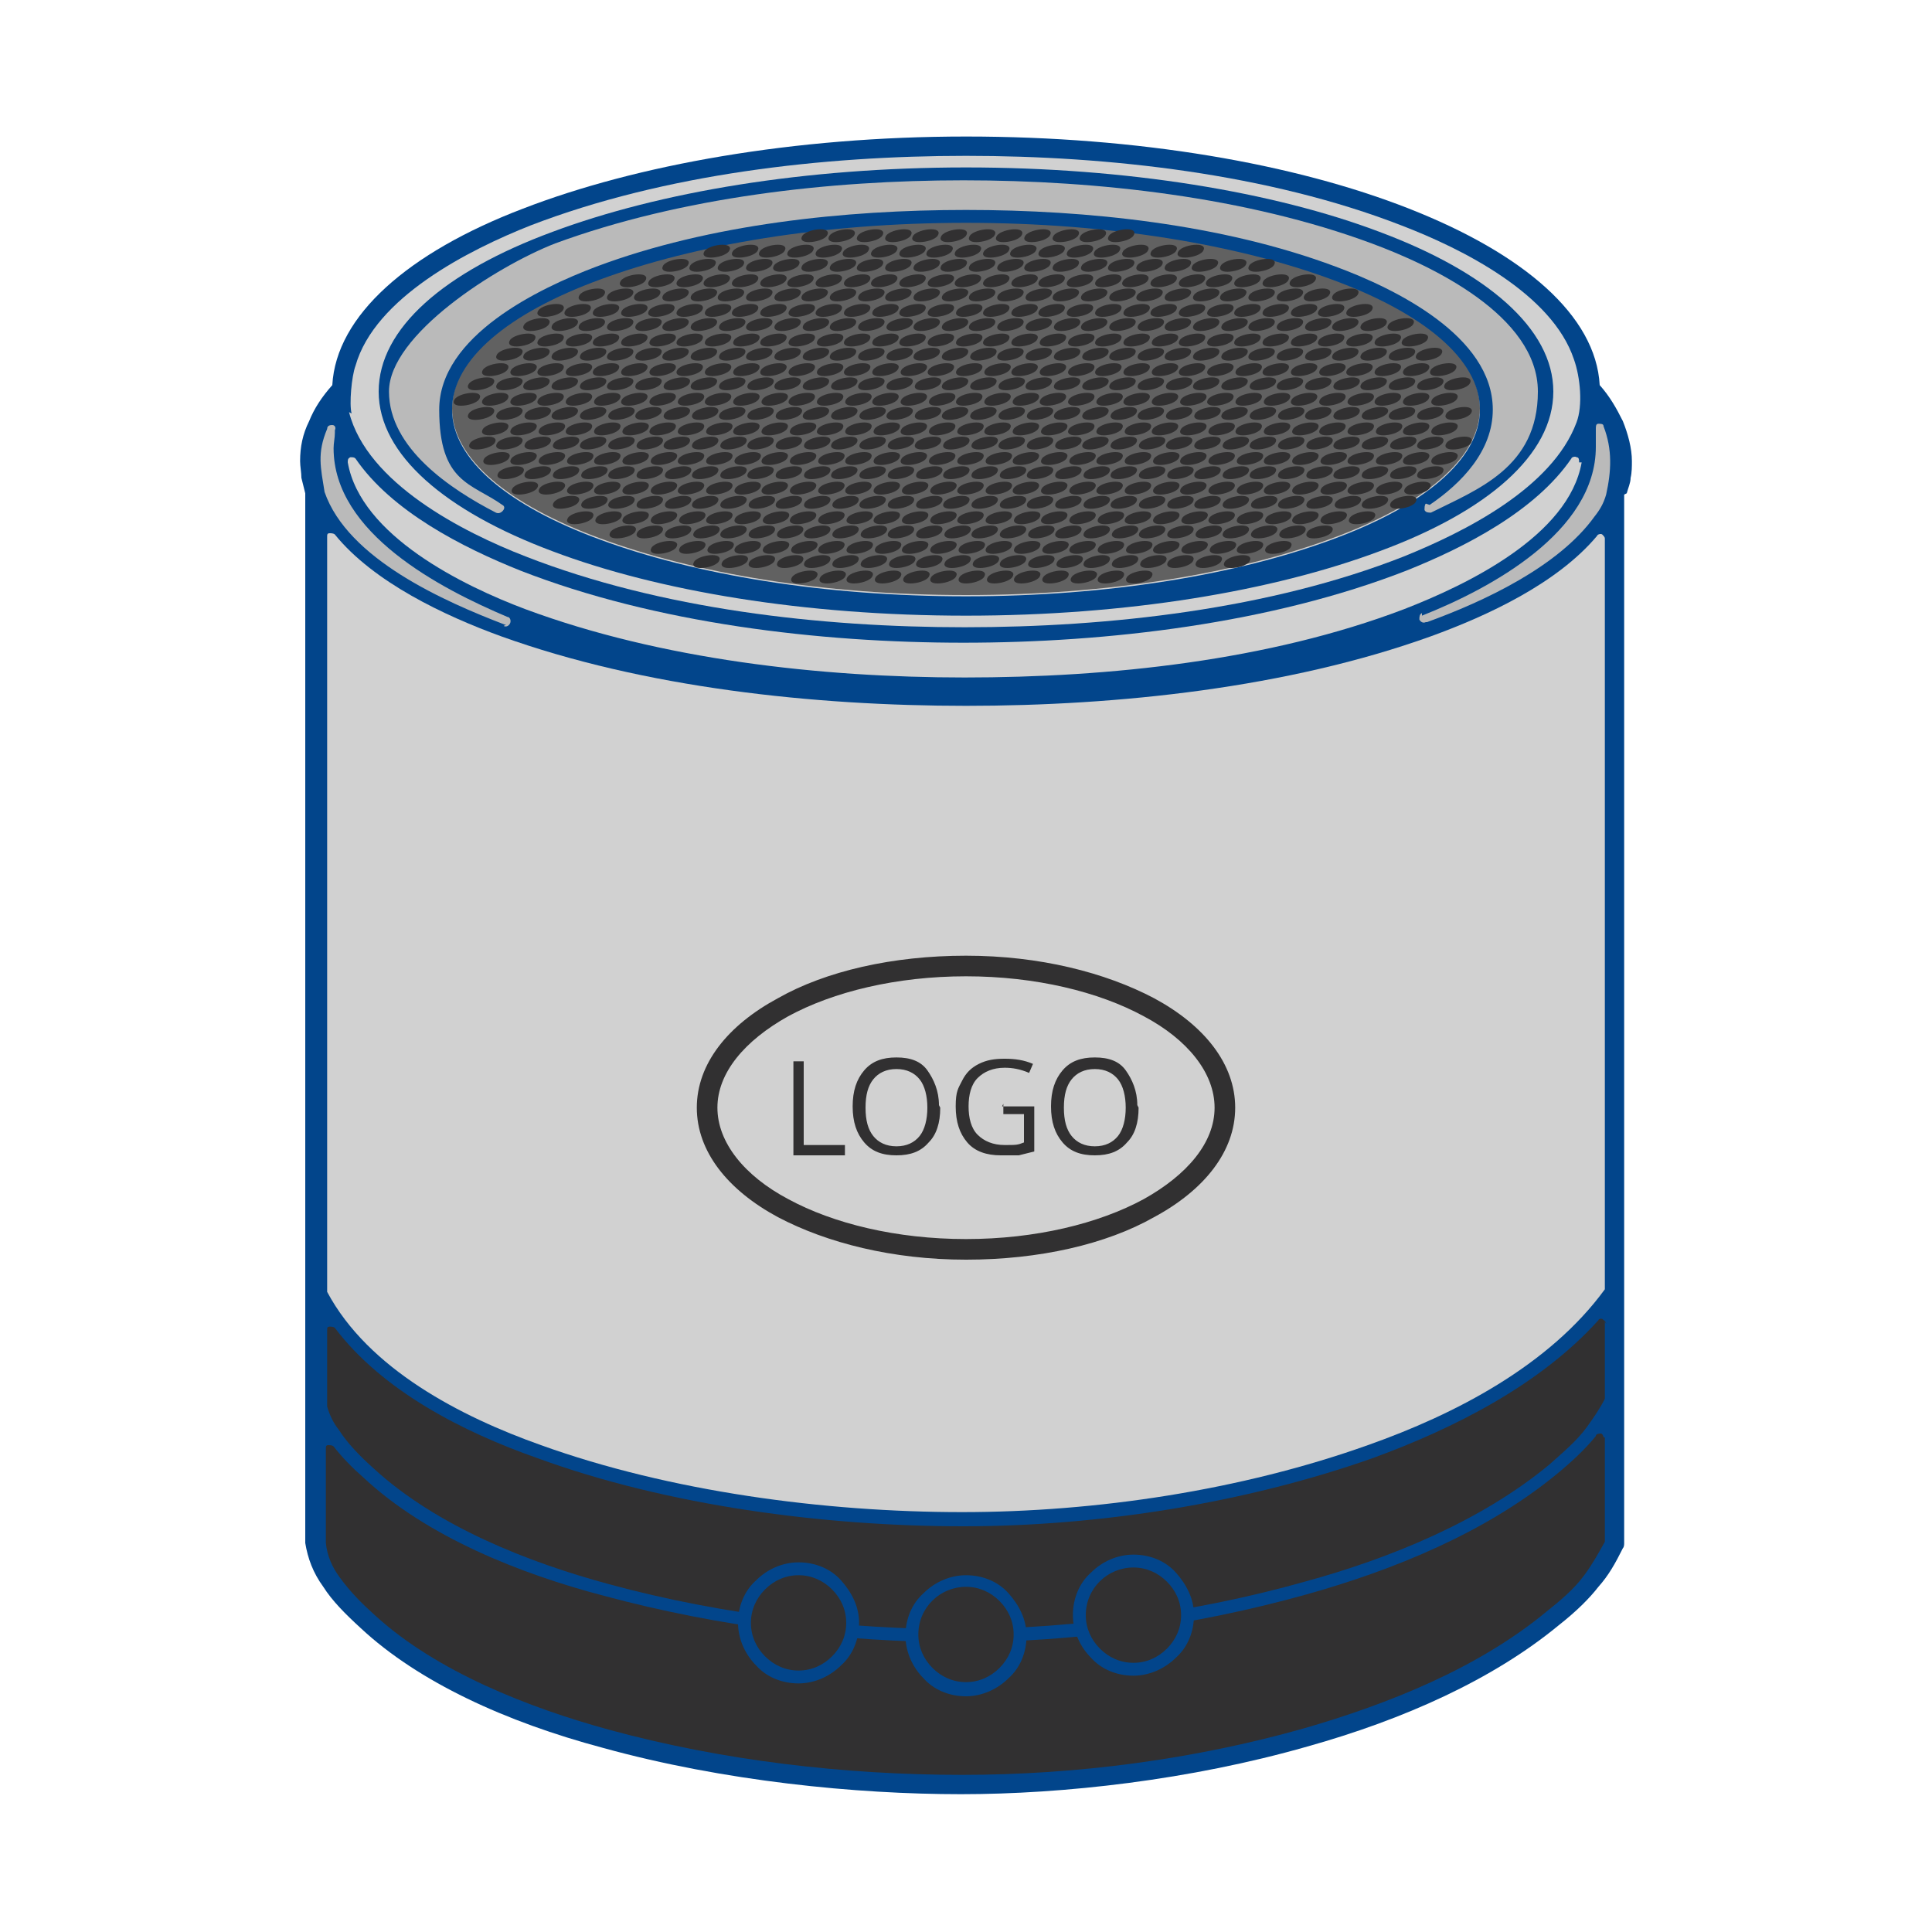
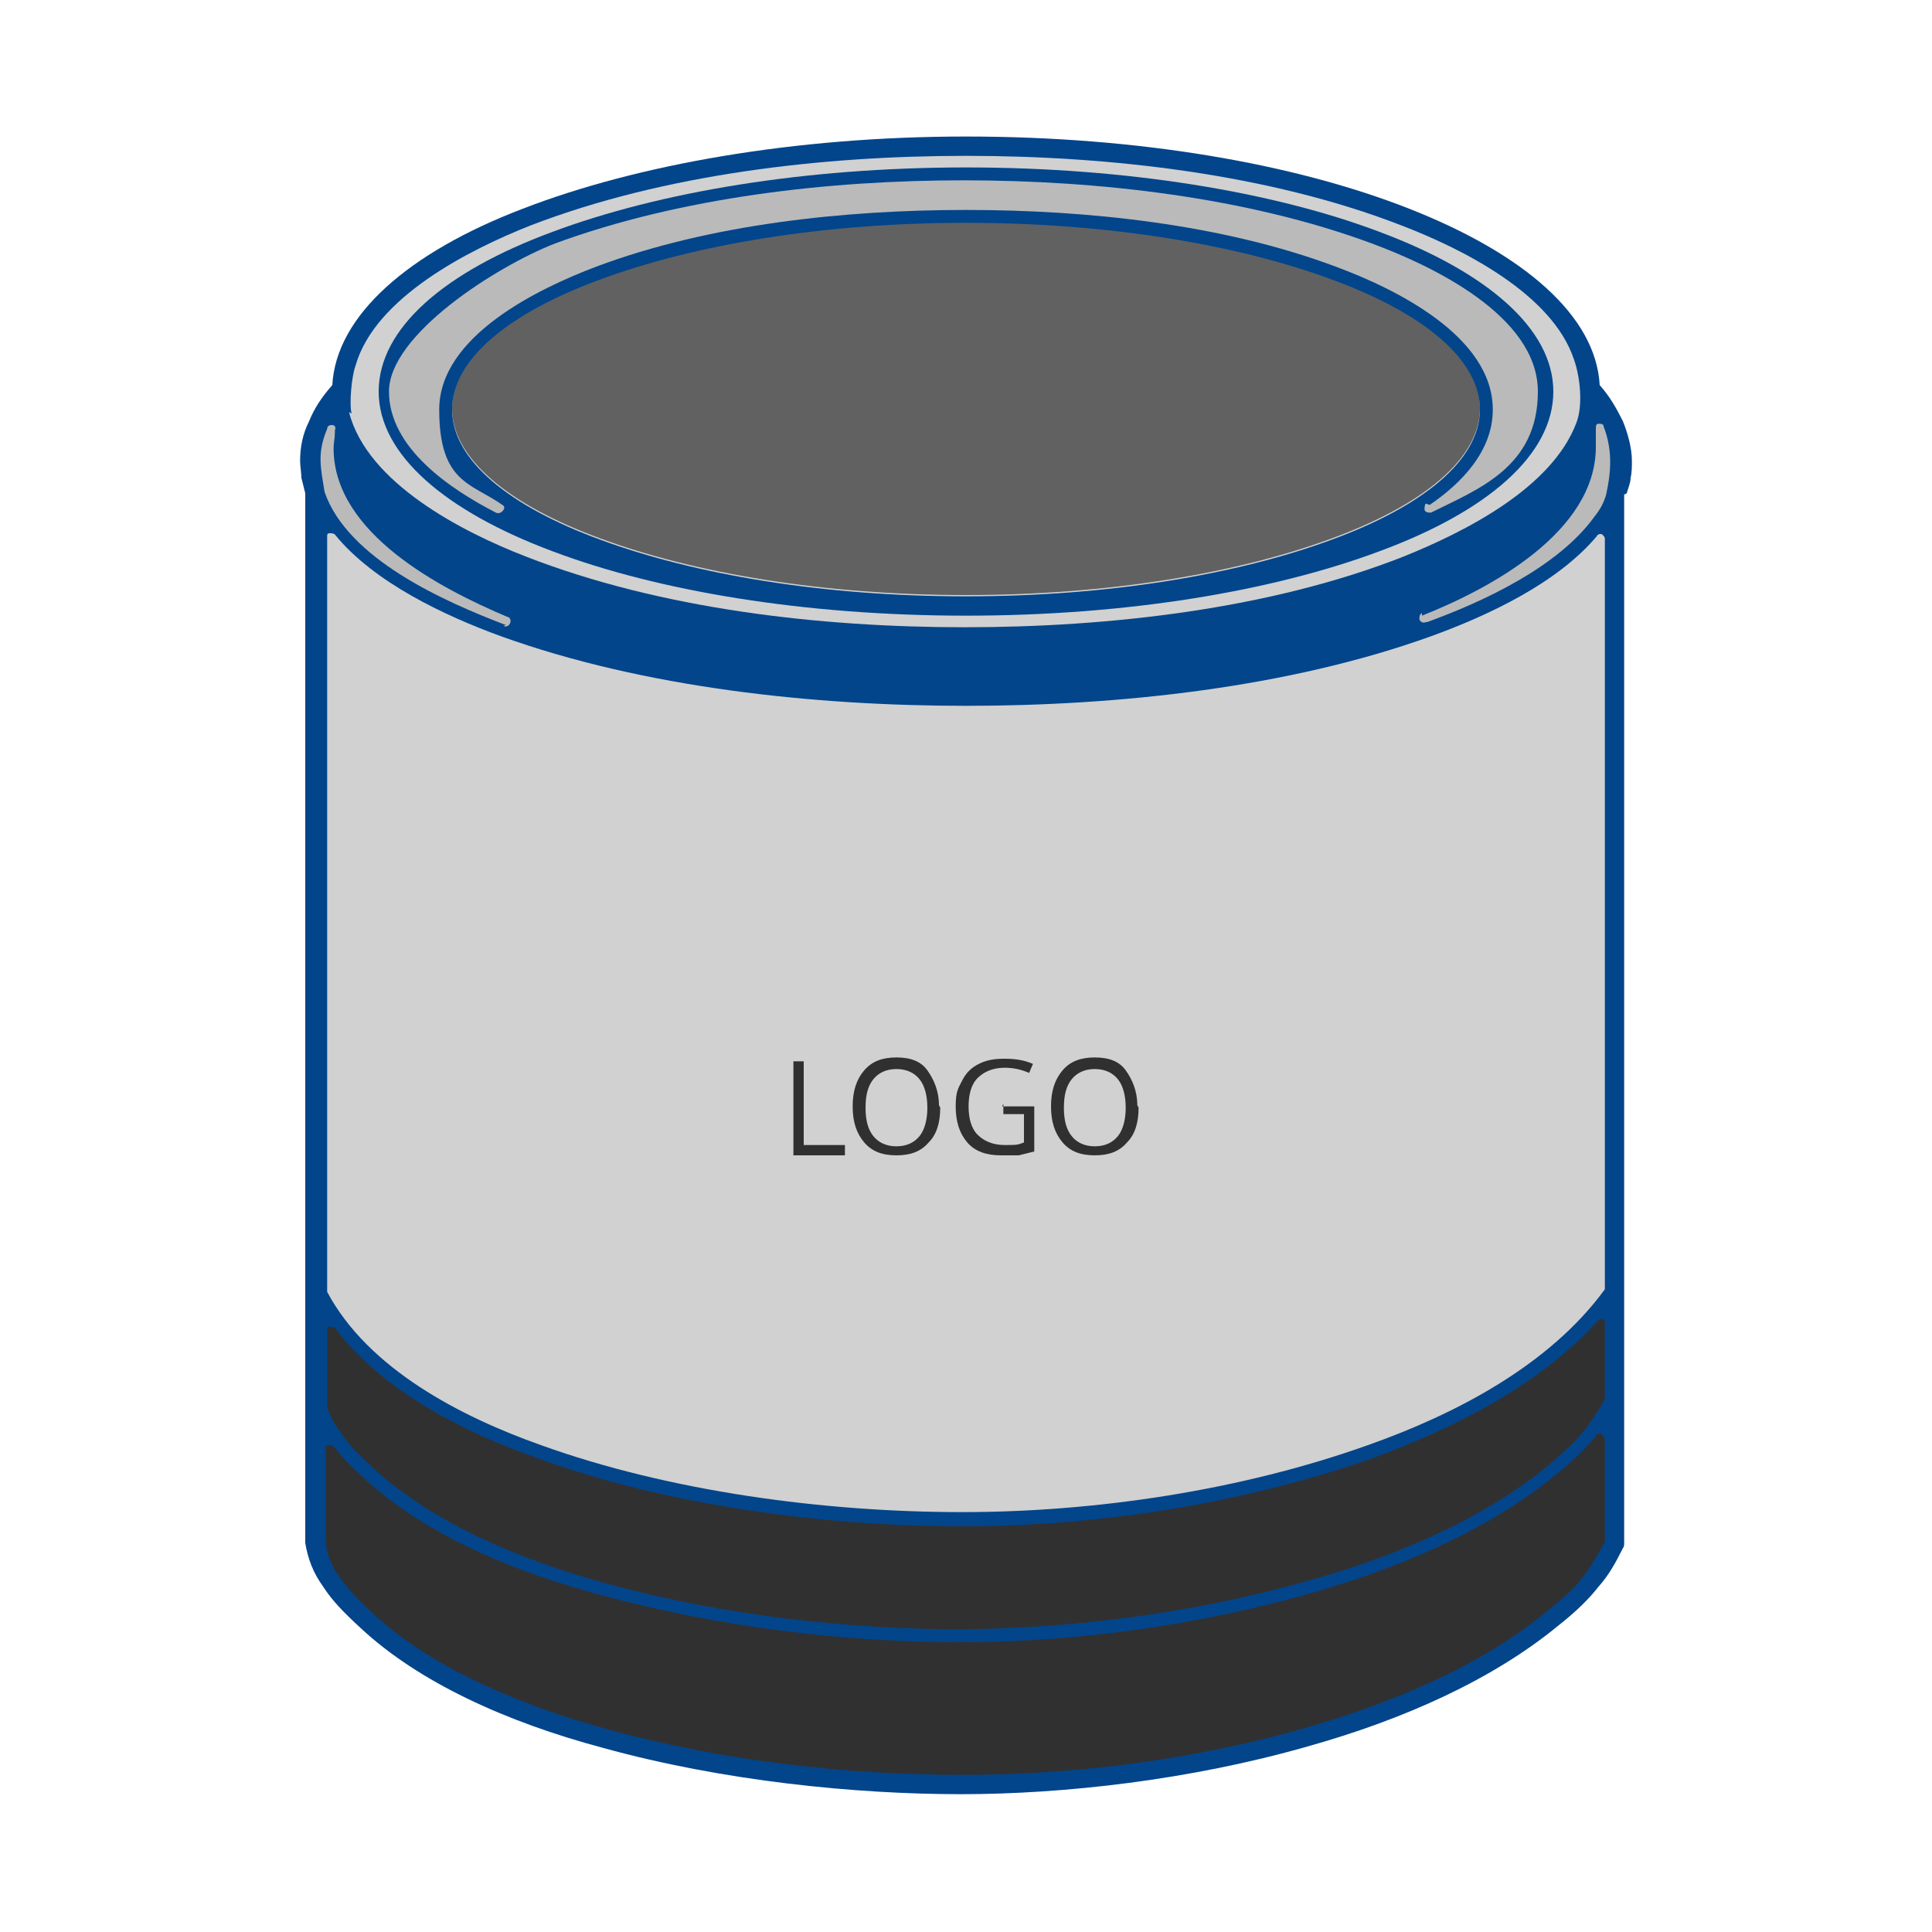
<svg xmlns="http://www.w3.org/2000/svg" id="Layer_1" version="1.1" viewBox="0 0 150 150">
  <defs>
    <style>.st0{fill:#02458b}.st3,.st4{fill-rule:evenodd}.st5{fill:#d1d1d1}.st3{fill:#bababa}.st4,.st6{fill:#313031}</style>
  </defs>
  <path class="st0" d="M126.1 38.4v81.4c0 .1 0 .3-.1.4-.6 1.2-1.1 2.1-1.9 3-.7.9-1.7 1.9-3.1 3-5.1 4.2-12 7.3-19.5 9.4-9.1 2.6-18.9 3.7-26.9 3.7-8.1 0-18.4-1-27.8-3.6-7.5-2-14.3-5.1-18.8-9.3-1.2-1.1-2.2-2.1-2.9-3.2-.8-1.1-1.2-2.2-1.4-3.4V38.3l-.3-1.2c0-.4-.1-.9-.1-1.3 0-1.1.2-2.1.7-3.1.4-1 1-1.9 1.8-2.8.3-5.4 5.9-10.3 14.8-13.7 8.8-3.4 21-5.6 34.4-5.6s25.5 2.1 34.4 5.6c8.9 3.5 14.5 8.3 14.8 13.7.8.9 1.3 1.8 1.8 2.8.4 1 .7 2.1.7 3.1 0 .4 0 .9-.1 1.3 0 .4-.2.8-.3 1.2Z" />
-   <path class="st5" d="M122.8 35.9c-1 5.7-8.9 9.5-13.8 11.4-10.5 4-22.9 5.3-34.1 5.3s-23.6-1.4-34.1-5.3C36 45.5 28 41.6 27 35.9c0-.2 0-.3.2-.4.2 0 .3 0 .4.1 2.8 4.1 8.3 6.9 12.8 8.7 10.5 4.1 23.2 5.6 34.4 5.6s23.9-1.5 34.4-5.6c4.5-1.8 10-4.6 12.8-8.7 0-.1.3-.2.4-.1.2 0 .2.2.2.4Z" />
  <path class="st5" d="M27.3 32.1c-.2-.7 0-2.9.3-3.7 1.5-5.3 8.8-9 13.6-10.9 10.4-4 22.7-5.4 33.8-5.4s23.5 1.4 33.8 5.4c4.7 1.8 11.7 5.3 13.4 10.4.5 1.4.7 3.6.2 4.9-1.9 5.1-8.7 8.5-13.4 10.4-10.4 4.1-22.9 5.5-34.1 5.5s-23.6-1.4-34.1-5.5c-4.9-1.9-12.3-5.7-13.7-11.2Z" />
  <path class="st3" d="M110.4 47.8c5.3-2.1 13.5-6.5 13.5-13.1v-1.4c0-.2 0-.4.2-.4s.4 0 .4.2c.7 1.8.6 3.5.2 5.3-.2.7-.5 1.2-.9 1.7-2.8 3.9-8.6 6.6-13 8.2h-.1c-.2.1-.4 0-.5-.2 0-.2 0-.4.2-.5Zm-71.1.7h-.1c-4.7-1.8-12.2-5.1-14-10.3-.3-1.9-.6-3 .2-4.9 0-.3.3-.3.4-.3.2 0 .3.2.2.4v.2c0 .4-.1.8-.1 1.2 0 6.6 8.3 10.9 13.5 13.1.2 0 .3.3.2.5s-.3.3-.5.2Z" />
  <path class="st6" d="M124.6 111.6v8.1c-.5.9-1 1.8-1.6 2.6-.8 1.1-1.9 2-2.9 2.8-5.3 4.4-12.3 7.2-18.9 9.1-8.5 2.4-17.6 3.6-26.5 3.6-9.1 0-18.6-1.1-27.4-3.5-6.2-1.7-13.4-4.5-18.2-8.9-1-.9-1.9-1.8-2.7-2.9-.6-.8-1-1.7-1.1-2.7v-7.3c0-.2 0-.3.2-.3.1 0 .3 0 .4.1.7.9 1.5 1.7 2.3 2.4 4.9 4.6 12.2 7.5 18.7 9.2 8.9 2.4 18.5 3.6 27.7 3.6 8.9 0 18.2-1.3 26.8-3.7 6.8-1.9 13.9-4.8 19.4-9.3 1.1-.9 2.2-1.9 3.1-3 0-.2.3-.2.4-.2.1 0 .2.2.2.3Z" />
  <path d="M25.4 100.1V41.7c0-.2 0-.3.2-.3.1 0 .3 0 .4.1 3 3.7 8.5 6.3 12.9 7.9 11.1 4 24.3 5.4 36.1 5.4s25-1.4 36.1-5.4c4.4-1.6 9.8-4.1 12.9-7.8 0-.1.3-.2.4-.1s.2.2.2.3V100.1c-4.3 5.9-11.6 9.7-18.4 12.1-9.8 3.5-21.1 5.2-31.5 5.2-10.7 0-22.7-1.6-32.7-5.2-6.2-2.2-13.4-5.9-16.6-11.9v-.2Z" style="fill:#d1d1d1;fill-rule:evenodd" />
  <path class="st6" d="M124.6 102.6v6c-.4.8-.9 1.5-1.4 2.2-.8 1.1-1.9 2-2.9 2.9-5.3 4.4-12.4 7.3-19 9.1-8.5 2.4-17.7 3.6-26.5 3.7-9.1 0-18.7-1.1-27.5-3.5-6.3-1.7-13.4-4.5-18.3-9-1-.9-2-1.9-2.7-3-.4-.5-.7-1.1-.9-1.8V103.3c0-.2 0-.3.2-.3.1 0 .3 0 .4.1 3.7 4.9 10 8.1 15.7 10.1 10.1 3.7 22.3 5.3 33.1 5.3 10.5 0 21.9-1.8 31.8-5.3 6.3-2.3 13-5.7 17.5-10.7 0-.1.3-.2.4 0 .1 0 .2.2.2.3Z" />
  <path d="M103.4 21.6c-7.3-2.7-17.3-4.4-28.4-4.4s-21.1 1.7-28.4 4.4c-7.1 2.6-11.5 6.2-11.5 10.1s4.4 7.5 11.5 10.1c7.3 2.7 17.3 4.4 28.4 4.4s21.1-1.7 28.4-4.4c7.1-2.6 11.5-6.2 11.5-10.1s-4.4-7.5-11.5-10.1Z" style="fill:#616161" />
  <path class="st0" d="M107.1 18c-8.2-3.1-19.6-5-32.1-5s-23.8 1.9-32.1 5c-8.4 3.1-13.5 7.5-13.5 12.4s5.2 9.3 13.5 12.4c8.2 3.1 19.6 5 32.1 5s23.8-1.9 32.1-5c8.4-3.1 13.5-7.5 13.5-12.4s-5.2-9.3-13.5-12.4Zm-3.7 23.9c-7.3 2.7-17.3 4.4-28.4 4.4s-21.1-1.7-28.4-4.4c-7.1-2.6-11.5-6.2-11.5-10.1s4.4-7.5 11.5-10.1c7.3-2.7 17.3-4.4 28.4-4.4s21.1 1.7 28.4 4.4c7.1 2.6 11.5 6.2 11.5 10.1s-4.4 7.5-11.5 10.1Z" />
-   <path class="st4" d="M42.3 24.6c-.5 0-.7-.2-.5-.5.2-.3.9-.5 1.4-.5s.7.2.5.5-.9.5-1.4.5Zm-1.1 1.1c-.5 0-.7-.2-.5-.5s.9-.5 1.4-.5.7.2.5.5-.9.5-1.4.5Zm-1.1 1.2c-.5 0-.7-.2-.5-.5s.9-.5 1.4-.5.7.2.5.5c-.2.3-.9.5-1.4.5Zm-1 1.1c-.5 0-.7-.2-.5-.5s.9-.5 1.4-.5.7.2.5.5-.9.5-1.4.5ZM38 29.2c-.5 0-.7-.2-.5-.5s.9-.5 1.4-.5.7.2.5.5-.9.5-1.4.5Zm-1.1 1.1c-.5 0-.7-.2-.5-.5s.9-.5 1.4-.5.7.2.5.5-.9.5-1.4.5Zm8.6-6.9c-.5 0-.7-.2-.5-.5s.9-.5 1.4-.5.7.2.5.5c-.2.3-.9.5-1.4.5Zm-1.1 1.2c-.5 0-.7-.2-.5-.5s.9-.5 1.4-.5.7.2.5.5c-.2.3-.9.5-1.4.5Zm-1 1.1c-.5 0-.7-.2-.5-.5s.9-.5 1.4-.5.7.2.5.5-.9.5-1.4.5Zm-1.1 1.2c-.5 0-.7-.2-.5-.5s.9-.5 1.4-.5.7.2.5.5-.9.5-1.4.5ZM41.2 28c-.5 0-.7-.2-.5-.5s.9-.5 1.4-.5.7.2.5.5c-.2.3-.9.5-1.4.5Zm-1 1.2c-.5 0-.7-.2-.5-.5s.9-.5 1.4-.5.7.2.5.5-.9.5-1.4.5Zm-1.1 1.1c-.5 0-.7-.2-.5-.5s.9-.5 1.4-.5.7.2.5.5c-.2.3-.9.5-1.4.5Zm9.6-8c-.5 0-.7-.2-.5-.5s.9-.5 1.4-.5.7.2.5.5-.9.5-1.4.5Zm-1 1.1c-.5 0-.7-.2-.5-.5s.9-.5 1.4-.5.7.2.5.5-.9.5-1.4.5Zm-1.1 1.2c-.5 0-.7-.2-.5-.5s.9-.5 1.4-.5.7.2.5.5c-.2.3-.9.5-1.4.5Zm-1.1 1.1c-.5 0-.7-.2-.5-.5s.9-.5 1.4-.5.7.2.5.5c-.2.3-.9.5-1.4.5Zm-1 1.2c-.5 0-.7-.2-.5-.5.2-.3.9-.5 1.4-.5s.7.2.5.5-.9.5-1.4.5ZM43.4 28c-.5 0-.7-.2-.5-.5.2-.3.9-.5 1.4-.5s.7.2.5.5-.9.5-1.4.5Zm-1.1 1.2c-.5 0-.7-.2-.5-.5s.9-.5 1.4-.5.7.2.5.5-.9.5-1.4.5Zm-1.1 1.1c-.5 0-.7-.2-.5-.5s.9-.5 1.4-.5.7.2.5.5-.9.5-1.4.5ZM52 21.1c-.5 0-.7-.2-.5-.5s.9-.5 1.4-.5.7.2.5.5-.9.5-1.4.5Zm-1.1 1.2c-.5 0-.7-.2-.5-.5s.9-.5 1.4-.5.7.2.5.5-.9.5-1.4.5Zm-1.1 1.1c-.5 0-.7-.2-.5-.5s.9-.5 1.4-.5.7.2.5.5c-.2.3-.9.5-1.4.5Zm-1 1.2c-.5 0-.7-.2-.5-.5.2-.3.9-.5 1.4-.5s.7.2.5.5-.9.5-1.4.5Zm-1.1 1.1c-.5 0-.7-.2-.5-.5s.9-.5 1.4-.5.7.2.5.5-.9.5-1.4.5Zm-1.1 1.2c-.5 0-.7-.2-.5-.5s.9-.5 1.4-.5.7.2.5.5-.9.5-1.4.5Zm-1 1.1c-.5 0-.7-.2-.5-.5.2-.3.9-.5 1.4-.5s.7.2.5.5-.9.5-1.4.5Zm-1.1 1.2c-.5 0-.7-.2-.5-.5s.9-.5 1.4-.5.7.2.5.5-.9.5-1.4.5Zm-1.1 1.1c-.5 0-.7-.2-.5-.5.2-.3.9-.5 1.4-.5s.7.2.5.5-.9.5-1.4.5ZM55.2 20c-.5 0-.7-.2-.5-.5.2-.3.9-.5 1.4-.5s.7.2.5.5-.9.5-1.4.5Zm-1.1 1.1c-.5 0-.7-.2-.5-.5s.9-.5 1.4-.5.7.2.5.5-.9.5-1.4.5Zm-1 1.2c-.5 0-.7-.2-.5-.5s.9-.5 1.4-.5.7.2.5.5-.9.5-1.4.5ZM52 23.4c-.5 0-.7-.2-.5-.5s.9-.5 1.4-.5.7.2.5.5-.9.5-1.4.5Zm-1.1 1.2c-.5 0-.7-.2-.5-.5s.9-.5 1.4-.5.7.2.5.5c-.2.3-.9.5-1.4.5Zm-1 1.1c-.5 0-.7-.2-.5-.5s.9-.5 1.4-.5.7.2.5.5-.9.5-1.4.5Zm-1.1 1.2c-.5 0-.7-.2-.5-.5s.9-.5 1.4-.5.7.2.5.5-.9.5-1.4.5ZM47.7 28c-.5 0-.7-.2-.5-.5s.9-.5 1.4-.5.7.2.5.5-.9.5-1.4.5Zm-1.1 1.2c-.5 0-.7-.2-.5-.5s.9-.5 1.4-.5.7.2.5.5-.9.5-1.4.5Zm-1 1.1c-.5 0-.7-.2-.5-.5s.9-.5 1.4-.5.7.2.5.5-.9.5-1.4.5ZM57.4 20c-.5 0-.7-.2-.5-.5.2-.3.9-.5 1.4-.5s.7.2.5.5c-.2.3-.9.5-1.4.5Zm-1.1 1.1c-.5 0-.7-.2-.5-.5s.9-.5 1.4-.5.7.2.5.5-.9.5-1.4.5Zm-1.1 1.2c-.5 0-.7-.2-.5-.5s.9-.5 1.4-.5.7.2.5.5-.9.5-1.4.5Zm-1 1.1c-.5 0-.7-.2-.5-.5.2-.3.9-.5 1.4-.5s.7.2.5.5-.9.5-1.4.5Zm-1.1 1.2c-.5 0-.7-.2-.5-.5s.9-.5 1.4-.5.7.2.5.5c-.2.3-.9.5-1.4.5ZM52 25.7c-.5 0-.7-.2-.5-.5s.9-.5 1.4-.5.7.2.5.5-.9.5-1.4.5Zm-1 1.2c-.5 0-.7-.2-.5-.5.2-.3.9-.5 1.4-.5s.7.2.5.5-.9.5-1.4.5ZM49.9 28c-.5 0-.7-.2-.5-.5.2-.3.9-.5 1.4-.5s.7.2.5.5-.9.5-1.4.5Zm-1.1 1.2c-.5 0-.7-.2-.5-.5s.9-.5 1.4-.5.7.2.5.5c-.2.3-.9.5-1.4.5Zm-1.1 1.1c-.5 0-.7-.2-.5-.5s.9-.5 1.4-.5.7.2.5.5c-.2.3-.9.5-1.4.5ZM59.5 20c-.5 0-.7-.2-.5-.5s.9-.5 1.4-.5.7.2.5.5-.9.5-1.4.5Zm-1 1.1c-.5 0-.7-.2-.5-.5.2-.3.9-.5 1.4-.5s.7.2.5.5-.9.5-1.4.5Zm-1.1 1.2c-.5 0-.7-.2-.5-.5s.9-.5 1.4-.5.7.2.5.5c-.2.3-.9.5-1.4.5Zm-1.1 1.1c-.5 0-.7-.2-.5-.5s.9-.5 1.4-.5.7.2.5.5c-.2.3-.9.5-1.4.5Zm-1 1.2c-.5 0-.7-.2-.5-.5s.9-.5 1.4-.5.7.2.5.5-.9.5-1.4.5Zm-1.1 1.1c-.5 0-.7-.2-.5-.5s.9-.5 1.4-.5.7.2.5.5-.9.5-1.4.5Zm-1.1 1.2c-.5 0-.7-.2-.5-.5s.9-.5 1.4-.5.7.2.5.5c-.2.3-.9.5-1.4.5ZM52 28c-.5 0-.7-.2-.5-.5s.9-.5 1.4-.5.7.2.5.5c-.2.3-.9.5-1.4.5Zm-1 1.2c-.5 0-.7-.2-.5-.5s.9-.5 1.4-.5.7.2.5.5c-.2.3-.9.5-1.4.5Zm-1.1 1.1c-.5 0-.7-.2-.5-.5.2-.3.9-.5 1.4-.5s.7.2.5.5-.9.5-1.4.5Zm12.9-11.5c-.5 0-.7-.2-.5-.5s.9-.5 1.4-.5.7.2.5.5-.9.5-1.4.5ZM61.7 20c-.5 0-.7-.2-.5-.5s.9-.5 1.4-.5.7.2.5.5-.9.5-1.4.5Zm-1.1 1.1c-.5 0-.7-.2-.5-.5s.9-.5 1.4-.5.7.2.5.5c-.2.3-.9.5-1.4.5Zm-1 1.2c-.5 0-.7-.2-.5-.5.2-.3.9-.5 1.4-.5s.7.2.5.5-.9.5-1.4.5Zm-1.1 1.1c-.5 0-.7-.2-.5-.5s.9-.5 1.4-.5.7.2.5.5c-.2.3-.9.5-1.4.5Zm-1.1 1.2c-.5 0-.7-.2-.5-.5s.9-.5 1.4-.5.7.2.5.5c-.2.3-.9.5-1.4.5Zm-1 1.1c-.5 0-.7-.2-.5-.5s.9-.5 1.4-.5.7.2.5.5c-.2.3-.9.5-1.4.5Zm-1.1 1.2c-.5 0-.7-.2-.5-.5s.9-.5 1.4-.5.7.2.5.5-.9.5-1.4.5ZM54.2 28c-.5 0-.7-.2-.5-.5s.9-.5 1.4-.5.7.2.5.5-.9.5-1.4.5Zm-1.1 1.2c-.5 0-.7-.2-.5-.5s.9-.5 1.4-.5.7.2.5.5c-.2.3-.9.5-1.4.5Zm-1 1.1c-.5 0-.7-.2-.5-.5s.9-.5 1.4-.5.7.2.5.5c-.2.3-.9.5-1.4.5Zm12.8-11.5c-.5 0-.7-.2-.5-.5s.9-.5 1.4-.5.7.2.5.5-.9.5-1.4.5Zm-1 1.2c-.5 0-.7-.2-.5-.5s.9-.5 1.4-.5.7.2.5.5-.9.5-1.4.5Zm-1.1 1.1c-.5 0-.7-.2-.5-.5s.9-.5 1.4-.5.7.2.5.5-.9.5-1.4.5Zm-1.1 1.2c-.5 0-.7-.2-.5-.5s.9-.5 1.4-.5.7.2.5.5c-.2.3-.9.5-1.4.5Zm-1 1.1c-.5 0-.7-.2-.5-.5s.9-.5 1.4-.5.7.2.5.5-.9.5-1.4.5Zm-1.1 1.2c-.5 0-.7-.2-.5-.5s.9-.5 1.4-.5.7.2.5.5-.9.5-1.4.5Zm-1.1 1.1c-.5 0-.7-.2-.5-.5s.9-.5 1.4-.5.7.2.5.5-.9.5-1.4.5Zm-1 1.2c-.5 0-.7-.2-.5-.5s.9-.5 1.4-.5.7.2.5.5-.9.5-1.4.5ZM56.4 28c-.5 0-.7-.2-.5-.5s.9-.5 1.4-.5.7.2.5.5c-.2.3-.9.5-1.4.5Zm-1.1 1.2c-.5 0-.7-.2-.5-.5.2-.3.9-.5 1.4-.5s.7.2.5.5-.9.5-1.4.5Zm-1.1 1.1c-.5 0-.7-.2-.5-.5s.9-.5 1.4-.5.7.2.5.5c-.2.3-.9.5-1.4.5Zm12.9-11.5c-.5 0-.7-.2-.5-.5s.9-.5 1.4-.5.7.2.5.5-.9.5-1.4.5ZM66 20c-.5 0-.7-.2-.5-.5s.9-.5 1.4-.5.7.2.5.5-.9.5-1.4.5Zm-1 1.1c-.5 0-.7-.2-.5-.5s.9-.5 1.4-.5.7.2.5.5-.9.5-1.4.5Zm-1.1 1.2c-.5 0-.7-.2-.5-.5s.9-.5 1.4-.5.7.2.5.5-.9.5-1.4.5Zm-1.1 1.1c-.5 0-.7-.2-.5-.5s.9-.5 1.4-.5.7.2.5.5-.9.5-1.4.5Zm-1 1.2c-.5 0-.7-.2-.5-.5s.9-.5 1.4-.5.7.2.5.5-.9.5-1.4.5Zm-1.1 1.1c-.5 0-.7-.2-.5-.5s.9-.5 1.4-.5.7.2.5.5-.9.5-1.4.5Zm-1.1 1.2c-.5 0-.7-.2-.5-.5.2-.3.9-.5 1.4-.5s.7.2.5.5-.9.5-1.4.5ZM58.5 28c-.5 0-.7-.2-.5-.5s.9-.5 1.4-.5.7.2.5.5-.9.5-1.4.5Zm-1 1.2c-.5 0-.7-.2-.5-.5s.9-.5 1.4-.5.7.2.5.5-.9.5-1.4.5Zm-1.1 1.1c-.5 0-.7-.2-.5-.5.2-.3.9-.5 1.4-.5s.7.2.5.5-.9.5-1.4.5Zm12.9-11.5c-.5 0-.7-.2-.5-.5s.9-.5 1.4-.5.7.2.5.5-.9.5-1.4.5ZM68.2 20c-.5 0-.7-.2-.5-.5.2-.3.9-.5 1.4-.5s.7.2.5.5c-.2.3-.9.5-1.4.5Zm-1.1 1.1c-.5 0-.7-.2-.5-.5.2-.3.9-.5 1.4-.5s.7.2.5.5c-.2.3-.9.5-1.4.5Zm-1 1.2c-.5 0-.7-.2-.5-.5s.9-.5 1.4-.5.7.2.5.5-.9.5-1.4.5ZM65 23.4c-.5 0-.7-.2-.5-.5s.9-.5 1.4-.5.7.2.5.5-.9.5-1.4.5Zm-1.1 1.2c-.5 0-.7-.2-.5-.5s.9-.5 1.4-.5.7.2.5.5-.9.5-1.4.5Zm-1 1.1c-.5 0-.7-.2-.5-.5.2-.3.9-.5 1.4-.5s.7.2.5.5-.9.5-1.4.5Zm-1.1 1.2c-.5 0-.7-.2-.5-.5s.9-.5 1.4-.5.7.2.5.5-.9.5-1.4.5ZM60.7 28c-.5 0-.7-.2-.5-.5.2-.3.9-.5 1.4-.5s.7.2.5.5-.9.5-1.4.5Zm-1.1 1.2c-.5 0-.7-.2-.5-.5s.9-.5 1.4-.5.7.2.5.5c-.2.3-.9.5-1.4.5Zm-1 1.1c-.5 0-.7-.2-.5-.5s.9-.5 1.4-.5.7.2.5.5c-.2.3-.9.5-1.4.5Zm12.8-11.5c-.5 0-.7-.2-.5-.5s.9-.5 1.4-.5.7.2.5.5-.9.5-1.4.5Zm-1 1.2c-.5 0-.7-.2-.5-.5s.9-.5 1.4-.5.7.2.5.5-.9.5-1.4.5Zm-1.1 1.1c-.5 0-.7-.2-.5-.5s.9-.5 1.4-.5.7.2.5.5-.9.5-1.4.5Zm-1.1 1.2c-.5 0-.7-.2-.5-.5s.9-.5 1.4-.5.7.2.5.5-.9.5-1.4.5Zm-1 1.1c-.5 0-.7-.2-.5-.5s.9-.5 1.4-.5.7.2.5.5-.9.5-1.4.5Zm-1.1 1.2c-.5 0-.7-.2-.5-.5s.9-.5 1.4-.5.7.2.5.5-.9.5-1.4.5ZM65 25.7c-.5 0-.7-.2-.5-.5s.9-.5 1.4-.5.7.2.5.5-.9.5-1.4.5Zm-1 1.2c-.5 0-.7-.2-.5-.5s.9-.5 1.4-.5.7.2.5.5c-.2.3-.9.5-1.4.5ZM62.9 28c-.5 0-.7-.2-.5-.5s.9-.5 1.4-.5.7.2.5.5c-.2.3-.9.5-1.4.5Zm-1.1 1.2c-.5 0-.7-.2-.5-.5.2-.3.9-.5 1.4-.5s.7.2.5.5-.9.5-1.4.5Zm-1.1 1.1c-.5 0-.7-.2-.5-.5s.9-.5 1.4-.5.7.2.5.5-.9.5-1.4.5Zm12.9-11.5c-.5 0-.7-.2-.5-.5s.9-.5 1.4-.5.7.2.5.5-.9.5-1.4.5ZM72.5 20c-.5 0-.7-.2-.5-.5s.9-.5 1.4-.5.7.2.5.5-.9.5-1.4.5Zm-1 1.1c-.5 0-.7-.2-.5-.5s.9-.5 1.4-.5.7.2.5.5-.9.5-1.4.5Zm-1.1 1.2c-.5 0-.7-.2-.5-.5s.9-.5 1.4-.5.7.2.5.5-.9.5-1.4.5Zm-1.1 1.1c-.5 0-.7-.2-.5-.5s.9-.5 1.4-.5.7.2.5.5-.9.5-1.4.5Zm-1 1.2c-.5 0-.7-.2-.5-.5s.9-.5 1.4-.5.7.2.5.5-.9.5-1.4.5Zm-1.1 1.1c-.5 0-.7-.2-.5-.5s.9-.5 1.4-.5.7.2.5.5-.9.5-1.4.5Zm-1.1 1.2c-.5 0-.7-.2-.5-.5.2-.3.9-.5 1.4-.5s.7.2.5.5-.9.5-1.4.5ZM65 28c-.5 0-.7-.2-.5-.5s.9-.5 1.4-.5.7.2.5.5-.9.5-1.4.5Zm-1 1.2c-.5 0-.7-.2-.5-.5s.9-.5 1.4-.5.7.2.5.5-.9.5-1.4.5Zm-1.1 1.1c-.5 0-.7-.2-.5-.5s.9-.5 1.4-.5.7.2.5.5-.9.5-1.4.5Zm12.9-11.5c-.5 0-.7-.2-.5-.5s.9-.5 1.4-.5.7.2.5.5-.9.5-1.4.5ZM74.7 20c-.5 0-.7-.2-.5-.5.2-.3.9-.5 1.4-.5s.7.2.5.5-.9.5-1.4.5Zm-1.1 1.1c-.5 0-.7-.2-.5-.5s.9-.5 1.4-.5.7.2.5.5-.9.5-1.4.5Zm-1 1.2c-.5 0-.7-.2-.5-.5s.9-.5 1.4-.5.7.2.5.5-.9.5-1.4.5Zm-1.1 1.1c-.5 0-.7-.2-.5-.5s.9-.5 1.4-.5.7.2.5.5-.9.5-1.4.5Zm-1.1 1.2c-.5 0-.7-.2-.5-.5s.9-.5 1.4-.5.7.2.5.5-.9.5-1.4.5Zm-1 1.1c-.5 0-.7-.2-.5-.5s.9-.5 1.4-.5.7.2.5.5-.9.5-1.4.5Zm-1.1 1.2c-.5 0-.7-.2-.5-.5s.9-.5 1.4-.5.7.2.5.5-.9.5-1.4.5ZM67.2 28c-.5 0-.7-.2-.5-.5s.9-.5 1.4-.5.7.2.5.5-.9.5-1.4.5Zm-1.1 1.2c-.5 0-.7-.2-.5-.5s.9-.5 1.4-.5.7.2.5.5-.9.5-1.4.5Zm-1 1.1c-.5 0-.7-.2-.5-.5s.9-.5 1.4-.5.7.2.5.5-.9.5-1.4.5Zm12.8-11.5c-.5 0-.7-.2-.5-.5.2-.3.9-.5 1.4-.5s.7.2.5.5c-.2.3-.9.5-1.4.5Zm-1 1.2c-.5 0-.7-.2-.5-.5s.9-.5 1.4-.5.7.2.5.5-.9.5-1.4.5Zm-1.1 1.1c-.5 0-.7-.2-.5-.5s.9-.5 1.4-.5.7.2.5.5-.9.5-1.4.5Zm-1.1 1.2c-.5 0-.7-.2-.5-.5s.9-.5 1.4-.5.7.2.5.5-.9.5-1.4.5Zm-1 1.1c-.5 0-.7-.2-.5-.5.2-.3.9-.5 1.4-.5s.7.2.5.5-.9.5-1.4.5Zm-1.1 1.2c-.5 0-.7-.2-.5-.5s.9-.5 1.4-.5.7.2.5.5-.9.5-1.4.5Zm-1.1 1.1c-.5 0-.7-.2-.5-.5s.9-.5 1.4-.5.7.2.5.5-.9.5-1.4.5Zm-1.1 1.2c-.5 0-.7-.2-.5-.5s.9-.5 1.4-.5.7.2.5.5c-.2.3-.9.5-1.4.5Zm-1 1.1c-.5 0-.7-.2-.5-.5s.9-.5 1.4-.5.7.2.5.5-.9.5-1.4.5Zm-1.1 1.2c-.5 0-.7-.2-.5-.5s.9-.5 1.4-.5.7.2.5.5-.9.5-1.4.5Zm-1.1 1.1c-.5 0-.7-.2-.5-.5s.9-.5 1.4-.5.7.2.5.5-.9.5-1.4.5Zm12.9-11.5c-.5 0-.7-.2-.5-.5s.9-.5 1.4-.5.7.2.5.5-.9.5-1.4.5ZM79 20c-.5 0-.7-.2-.5-.5s.9-.5 1.4-.5.7.2.5.5-.9.5-1.4.5Zm-1 1.1c-.5 0-.7-.2-.5-.5s.9-.5 1.4-.5.7.2.5.5c-.2.3-.9.5-1.4.5Zm-1.1 1.2c-.5 0-.7-.2-.5-.5s.9-.5 1.4-.5.7.2.5.5-.9.5-1.4.5Zm-1.1 1.1c-.5 0-.7-.2-.5-.5s.9-.5 1.4-.5.7.2.5.5-.9.5-1.4.5Zm-1 1.2c-.5 0-.7-.2-.5-.5s.9-.5 1.4-.5.7.2.5.5c-.2.3-.9.5-1.4.5Zm-1.1 1.1c-.5 0-.7-.2-.5-.5s.9-.5 1.4-.5.7.2.5.5c-.2.3-.9.5-1.4.5Zm-1.1 1.2c-.5 0-.7-.2-.5-.5s.9-.5 1.4-.5.7.2.5.5-.9.5-1.4.5ZM71.5 28c-.5 0-.7-.2-.5-.5s.9-.5 1.4-.5.7.2.5.5-.9.5-1.4.5Zm-1 1.2c-.5 0-.7-.2-.5-.5s.9-.5 1.4-.5.7.2.5.5-.9.5-1.4.5Zm-1.1 1.1c-.5 0-.7-.2-.5-.5s.9-.5 1.4-.5.7.2.5.5-.9.5-1.4.5Zm12.9-11.5c-.5 0-.7-.2-.5-.5s.9-.5 1.4-.5.7.2.5.5-.9.5-1.4.5ZM81.2 20c-.5 0-.7-.2-.5-.5s.9-.5 1.4-.5.7.2.5.5-.9.5-1.4.5Zm-1.1 1.1c-.5 0-.7-.2-.5-.5s.9-.5 1.4-.5.7.2.5.5-.9.5-1.4.5Zm-1 1.2c-.5 0-.7-.2-.5-.5s.9-.5 1.4-.5.7.2.5.5-.9.5-1.4.5ZM78 23.4c-.5 0-.7-.2-.5-.5s.9-.5 1.4-.5.7.2.5.5-.9.5-1.4.5Zm-1.1 1.2c-.5 0-.7-.2-.5-.5s.9-.5 1.4-.5.7.2.5.5-.9.5-1.4.5Zm-1.1 1.1c-.5 0-.7-.2-.5-.5s.9-.5 1.4-.5.7.2.5.5-.9.5-1.4.5Zm-1 1.2c-.5 0-.7-.2-.5-.5s.9-.5 1.4-.5.7.2.5.5-.9.5-1.4.5ZM73.7 28c-.5 0-.7-.2-.5-.5s.9-.5 1.4-.5.7.2.5.5-.9.5-1.4.5Zm-1.1 1.2c-.5 0-.7-.2-.5-.5s.9-.5 1.4-.5.7.2.5.5-.9.5-1.4.5Zm-1 1.1c-.5 0-.7-.2-.5-.5.2-.3.9-.5 1.4-.5s.7.2.5.5-.9.5-1.4.5Zm12.8-11.5c-.5 0-.7-.2-.5-.5s.9-.5 1.4-.5.7.2.5.5c-.2.3-.9.5-1.4.5Zm-1 1.2c-.5 0-.7-.2-.5-.5s.9-.5 1.4-.5.7.2.5.5-.9.5-1.4.5Zm-1.1 1.1c-.5 0-.7-.2-.5-.5s.9-.5 1.4-.5.7.2.5.5-.9.5-1.4.5Zm-1.1 1.2c-.5 0-.7-.2-.5-.5s.9-.5 1.4-.5.7.2.5.5-.9.5-1.4.5Zm-1 1.1c-.5 0-.7-.2-.5-.5s.9-.5 1.4-.5.7.2.5.5-.9.5-1.4.5Zm-1.1 1.2c-.5 0-.7-.2-.5-.5s.9-.5 1.4-.5.7.2.5.5-.9.5-1.4.5ZM78 25.7c-.5 0-.7-.2-.5-.5s.9-.5 1.4-.5.7.2.5.5-.9.5-1.4.5Zm-1.1 1.2c-.5 0-.7-.2-.5-.5s.9-.5 1.4-.5.7.2.5.5-.9.5-1.4.5Zm-1 1.1c-.5 0-.7-.2-.5-.5.2-.3.9-.5 1.4-.5s.7.2.5.5-.9.5-1.4.5Zm-1.1 1.2c-.5 0-.7-.2-.5-.5s.9-.5 1.4-.5.7.2.5.5-.9.5-1.4.5Zm-1.1 1.1c-.5 0-.7-.2-.5-.5s.9-.5 1.4-.5.7.2.5.5-.9.5-1.4.5Zm-37.9 1.2c-.5 0-.7-.2-.5-.5.2-.3.9-.5 1.4-.5s.7.2.5.5-.9.5-1.4.5Zm2.2 0c-.5 0-.7-.2-.5-.5s.9-.5 1.4-.5.7.2.5.5-.9.5-1.4.5Zm-1.1 1.1c-.5 0-.7-.2-.5-.5.2-.3.9-.5 1.4-.5s.7.2.5.5c-.2.3-.9.5-1.4.5Zm3.3-1.1c-.5 0-.7-.2-.5-.5s.9-.5 1.4-.5.7.2.5.5-.9.5-1.4.5Zm-1.1 1.1c-.5 0-.7-.2-.5-.5.2-.3.9-.5 1.4-.5s.7.2.5.5c-.2.3-.9.5-1.4.5ZM38 33.8c-.5 0-.7-.2-.5-.5.2-.3.9-.5 1.4-.5s.7.2.5.5-.9.5-1.4.5Zm-1 1.1c-.5 0-.7-.2-.5-.5.2-.3.9-.5 1.4-.5s.7.2.5.5-.9.5-1.4.5Zm5.3-3.4c-.5 0-.7-.2-.5-.5s.9-.5 1.4-.5.7.2.5.5-.9.5-1.4.5Zm-1 1.1c-.5 0-.7-.2-.5-.5s.9-.5 1.4-.5.7.2.5.5c-.2.3-.9.5-1.4.5Zm-1.1 1.2c-.5 0-.7-.2-.5-.5s.9-.5 1.4-.5.7.2.5.5c-.2.3-.9.5-1.4.5Zm-1.1 1.1c-.5 0-.7-.2-.5-.5.2-.3.9-.5 1.4-.5s.7.2.5.5-.9.5-1.4.5Zm-1 1.2c-.5 0-.7-.2-.5-.5s.9-.5 1.4-.5.7.2.5.5-.9.5-1.4.5Zm6.4-4.6c-.5 0-.7-.2-.5-.5s.9-.5 1.4-.5.7.2.5.5-.9.5-1.4.5Zm-1.1 1.1c-.5 0-.7-.2-.5-.5.2-.3.9-.5 1.4-.5s.7.2.5.5c-.2.3-.9.5-1.4.5Zm-1 1.2c-.5 0-.7-.2-.5-.5s.9-.5 1.4-.5.7.2.5.5-.9.5-1.4.5Zm-1.1 1.1c-.5 0-.7-.2-.5-.5s.9-.5 1.4-.5.7.2.5.5-.9.5-1.4.5Zm-1.1 1.2c-.5 0-.7-.2-.5-.5s.9-.5 1.4-.5.7.2.5.5-.9.5-1.4.5Zm-1 1.1c-.5 0-.7-.2-.5-.5.2-.3.9-.5 1.4-.5s.7.2.5.5-.9.5-1.4.5Zm7.5-5.7c-.5 0-.7-.2-.5-.5s.9-.5 1.4-.5.7.2.5.5-.9.5-1.4.5Zm-1.1 1.1c-.5 0-.7-.2-.5-.5.2-.3.9-.5 1.4-.5s.7.2.5.5c-.2.3-.9.5-1.4.5Zm-1.1 1.2c-.5 0-.7-.2-.5-.5.2-.3.9-.5 1.4-.5s.7.2.5.5-.9.5-1.4.5Zm-1 1.1c-.5 0-.7-.2-.5-.5.2-.3.9-.5 1.4-.5s.7.2.5.5-.9.5-1.4.5Zm-1.1 1.2c-.5 0-.7-.2-.5-.5.2-.3.9-.5 1.4-.5s.7.2.5.5c-.2.3-.9.5-1.4.5Zm-1.1 1.1c-.5 0-.7-.2-.5-.5s.9-.5 1.4-.5.7.2.5.5-.9.5-1.4.5Zm-1 1.2c-.5 0-.7-.2-.5-.5s.9-.5 1.4-.5.7.2.5.5-.9.5-1.4.5Zm8.5-6.9c-.5 0-.7-.2-.5-.5s.9-.5 1.4-.5.7.2.5.5-.9.5-1.4.5Zm-1 1.1c-.5 0-.7-.2-.5-.5.2-.3.9-.5 1.4-.5s.7.2.5.5c-.2.3-.9.5-1.4.5Zm-1.1 1.2c-.5 0-.7-.2-.5-.5.2-.3.9-.5 1.4-.5s.7.2.5.5c-.2.3-.9.5-1.4.5Zm-1.1 1.1c-.5 0-.7-.2-.5-.5s.9-.5 1.4-.5.7.2.5.5c-.2.3-.9.5-1.4.5Zm-1 1.2c-.5 0-.7-.2-.5-.5s.9-.5 1.4-.5.7.2.5.5-.9.5-1.4.5Zm-1.1 1.1c-.5 0-.7-.2-.5-.5s.9-.5 1.4-.5.7.2.5.5-.9.5-1.4.5Zm-1.1 1.2c-.5 0-.7-.2-.5-.5.2-.3.9-.5 1.4-.5s.7.2.5.5-.9.5-1.4.5Zm8.6-6.9c-.5 0-.7-.2-.5-.5s.9-.5 1.4-.5.7.2.5.5c-.2.3-.9.5-1.4.5Zm-1.1 1.1c-.5 0-.7-.2-.5-.5.2-.3.9-.5 1.4-.5s.7.2.5.5c-.3.3-.9.5-1.4.5Zm-1 1.2c-.5 0-.7-.2-.5-.5s.9-.5 1.4-.5.7.2.5.5-.9.5-1.4.5Zm-1.1 1.1c-.5 0-.7-.2-.5-.5s.9-.5 1.4-.5.7.2.5.5-.9.5-1.4.5Zm-1.1 1.2c-.5 0-.7-.2-.5-.5s.9-.5 1.4-.5.7.2.5.5c-.2.3-.9.5-1.4.5Zm-1 1.1c-.5 0-.7-.2-.5-.5s.9-.5 1.4-.5.7.2.5.5c-.2.3-.9.5-1.4.5Zm-1.1 1.2c-.5 0-.7-.2-.5-.5s.9-.5 1.4-.5.7.2.5.5-.9.5-1.4.5Zm-1.1 1.1c-.5 0-.7-.2-.5-.5.2-.3.9-.5 1.4-.5s.7.2.5.5-.9.5-1.4.5Zm9.7-8c-.5 0-.7-.2-.5-.5s.9-.5 1.4-.5.7.2.5.5-.9.5-1.4.5Zm-1.1 1.1c-.5 0-.7-.2-.5-.5s.9-.5 1.4-.5.7.2.5.5c-.2.3-.9.5-1.4.5ZM51 33.8c-.5 0-.7-.2-.5-.5s.9-.5 1.4-.5.7.2.5.5-.9.5-1.4.5Zm-1 1.1c-.5 0-.7-.2-.5-.5s.9-.5 1.4-.5.7.2.5.5c-.2.3-.9.5-1.4.5Zm-1.1 1.2c-.5 0-.7-.2-.5-.5.2-.3.9-.5 1.4-.5s.7.2.5.5-.9.5-1.4.5Zm-1.1 1.1c-.5 0-.7-.2-.5-.5s.9-.5 1.4-.5.7.2.5.5-.9.5-1.4.5Zm-1.1 1.2c-.5 0-.7-.2-.5-.5s.9-.5 1.4-.5.7.2.5.5c-.2.3-.9.5-1.4.5Zm-1 1.1c-.5 0-.7-.2-.5-.5s.9-.5 1.4-.5.7.2.5.5-.9.5-1.4.5Zm-1.1 1.2c-.5 0-.7-.2-.5-.5s.9-.5 1.4-.5.7.2.5.5-.9.5-1.4.5Zm10.7-9.2c-.5 0-.7-.2-.5-.5.2-.3.9-.5 1.4-.5s.7.2.5.5-.9.5-1.4.5Zm-1 1.1c-.5 0-.7-.2-.5-.5.2-.3.9-.5 1.4-.5s.7.2.5.5c-.2.3-.9.5-1.4.5Zm-1.1 1.2c-.5 0-.7-.2-.5-.5.2-.3.9-.5 1.4-.5s.7.2.5.5-.9.5-1.4.5Zm-1.1 1.1c-.5 0-.7-.2-.5-.5s.9-.5 1.4-.5.7.2.5.5c-.2.3-.9.5-1.4.5Zm-1 1.2c-.5 0-.7-.2-.5-.5s.9-.5 1.4-.5.7.2.5.5-.9.5-1.4.5ZM50 37.2c-.5 0-.7-.2-.5-.5.2-.3.9-.5 1.4-.5s.7.2.5.5-.9.5-1.4.5Zm-1.1 1.2c-.5 0-.7-.2-.5-.5.2-.3.9-.5 1.4-.5s.7.2.5.5-.9.5-1.4.5Zm-1.1 1.1c-.5 0-.7-.2-.5-.5s.9-.5 1.4-.5.7.2.5.5-.9.5-1.4.5Zm-1 1.2c-.5 0-.7-.2-.5-.5s.9-.5 1.4-.5.7.2.5.5-.9.5-1.4.5Zm10.7-9.2c-.5 0-.7-.2-.5-.5s.9-.5 1.4-.5.7.2.5.5-.9.5-1.4.5Zm-1.1 1.1c-.5 0-.7-.2-.5-.5.2-.3.9-.5 1.4-.5s.7.2.5.5c-.2.3-.9.5-1.4.5Zm-1 1.2c-.5 0-.7-.2-.5-.5s.9-.5 1.4-.5.7.2.5.5c-.2.3-.9.5-1.4.5Zm-1.1 1.1c-.5 0-.7-.2-.5-.5.2-.3.9-.5 1.4-.5s.7.2.5.5-.9.5-1.4.5Zm-1.1 1.2c-.5 0-.7-.2-.5-.5s.9-.5 1.4-.5.7.2.5.5-.9.5-1.4.5Zm-1 1.1c-.5 0-.7-.2-.5-.5s.9-.5 1.4-.5.7.2.5.5c-.2.3-.9.5-1.4.5Zm-1.1 1.2c-.5 0-.7-.2-.5-.5s.9-.5 1.4-.5.7.2.5.5-.9.5-1.4.5ZM50 39.5c-.5 0-.7-.2-.5-.5s.9-.5 1.4-.5.7.2.5.5-.9.5-1.4.5Zm-1.1 1.2c-.5 0-.7-.2-.5-.5.2-.3.9-.5 1.4-.5s.7.2.5.5-.9.5-1.4.5Zm-1 1.1c-.5 0-.7-.2-.5-.5s.9-.5 1.4-.5.7.2.5.5c-.2.3-.9.5-1.4.5Zm11.8-10.3c-.5 0-.7-.2-.5-.5s.9-.5 1.4-.5.7.2.5.5-.9.5-1.4.5Zm-1.1 1.1c-.5 0-.7-.2-.5-.5.2-.3.9-.5 1.4-.5s.7.2.5.5c-.2.3-.9.5-1.4.5Zm-1.1 1.2c-.5 0-.7-.2-.5-.5s.9-.5 1.4-.5.7.2.5.5-.9.5-1.4.5Zm-1 1.1c-.5 0-.7-.2-.5-.5s.9-.5 1.4-.5.7.2.5.5-.9.5-1.4.5Zm-1.1 1.2c-.5 0-.7-.2-.5-.5.2-.3.9-.5 1.4-.5s.7.2.5.5-.9.5-1.4.5Zm-1.1 1.1c-.5 0-.7-.2-.5-.5.2-.3.9-.5 1.4-.5s.7.2.5.5-.9.5-1.4.5Zm-1.1 1.2c-.5 0-.7-.2-.5-.5s.9-.5 1.4-.5.7.2.5.5-.9.5-1.4.5Zm-1 1.1c-.5 0-.7-.2-.5-.5s.9-.5 1.4-.5.7.2.5.5c-.2.3-.9.5-1.4.5Zm-1.1 1.2c-.5 0-.7-.2-.5-.5s.9-.5 1.4-.5.7.2.5.5-.9.5-1.4.5ZM50 41.8c-.5 0-.7-.2-.5-.5s.9-.5 1.4-.5.7.2.5.5-.9.5-1.4.5Zm11.8-10.3c-.5 0-.7-.2-.5-.5s.9-.5 1.4-.5.7.2.5.5-.9.5-1.4.5Zm-1 1.1c-.5 0-.7-.2-.5-.5.2-.3.9-.5 1.4-.5s.7.2.5.5c-.2.3-.9.5-1.4.5Zm-1.1 1.2c-.5 0-.7-.2-.5-.5s.9-.5 1.4-.5.7.2.5.5-.9.5-1.4.5Zm-1.1 1.1c-.5 0-.7-.2-.5-.5s.9-.5 1.4-.5.7.2.5.5c-.2.3-.9.5-1.4.5Zm-1 1.2c-.5 0-.7-.2-.5-.5s.9-.5 1.4-.5.7.2.5.5c-.2.3-.9.5-1.4.5Zm-1.1 1.1c-.5 0-.7-.2-.5-.5s.9-.5 1.4-.5.7.2.5.5-.9.5-1.4.5Zm-1.1 1.2c-.5 0-.7-.2-.5-.5s.9-.5 1.4-.5.7.2.5.5-.9.5-1.4.5Zm-1.1 1.1c-.5 0-.7-.2-.5-.5.2-.3.9-.5 1.4-.5s.7.2.5.5-.9.5-1.4.5Zm-1 1.2c-.5 0-.7-.2-.5-.5s.9-.5 1.4-.5.7.2.5.5c-.2.3-.9.5-1.4.5Zm-1.1 1.1c-.5 0-.7-.2-.5-.5s.9-.5 1.4-.5.7.2.5.5-.9.5-1.4.5ZM51.1 43c-.5 0-.7-.2-.5-.5.2-.3.9-.5 1.4-.5s.7.2.5.5-.9.5-1.4.5ZM64 31.5c-.5 0-.7-.2-.5-.5s.9-.5 1.4-.5.7.2.5.5-.9.5-1.4.5Zm-1.1 1.1c-.5 0-.7-.2-.5-.5.2-.3.9-.5 1.4-.5s.7.2.5.5c-.2.3-.9.5-1.4.5Zm-1 1.2c-.5 0-.7-.2-.5-.5s.9-.5 1.4-.5.7.2.5.5c-.2.3-.9.5-1.4.5Zm-1.1 1.1c-.5 0-.7-.2-.5-.5.2-.3.9-.5 1.4-.5s.7.2.5.5-.9.5-1.4.5Zm-1.1 1.2c-.5 0-.7-.2-.5-.5s.9-.5 1.4-.5.7.2.5.5-.9.5-1.4.5Zm-1.1 1.1c-.5 0-.7-.2-.5-.5.2-.3.9-.5 1.4-.5s.7.2.5.5-.9.5-1.4.5Zm-1 1.2c-.5 0-.7-.2-.5-.5s.9-.5 1.4-.5.7.2.5.5c-.2.3-.9.5-1.4.5Zm-1.1 1.1c-.5 0-.7-.2-.5-.5s.9-.5 1.4-.5.7.2.5.5-.9.5-1.4.5Zm-1.1 1.2c-.5 0-.7-.2-.5-.5s.9-.5 1.4-.5.7.2.5.5-.9.5-1.4.5Zm-1 1.1c-.5 0-.7-.2-.5-.5s.9-.5 1.4-.5.7.2.5.5-.9.5-1.4.5ZM53.3 43c-.5 0-.7-.2-.5-.5s.9-.5 1.4-.5.7.2.5.5c-.2.3-.9.5-1.4.5Zm12.9-11.5c-.5 0-.7-.2-.5-.5s.9-.5 1.4-.5.7.2.5.5c-.2.3-.9.5-1.4.5Zm-1.1 1.1c-.5 0-.7-.2-.5-.5.2-.3.9-.5 1.4-.5s.7.2.5.5c-.2.3-.9.5-1.4.5ZM64 33.8c-.5 0-.7-.2-.5-.5s.9-.5 1.4-.5.7.2.5.5-.9.5-1.4.5Zm-1 1.1c-.5 0-.7-.2-.5-.5s.9-.5 1.4-.5.7.2.5.5-.9.5-1.4.5Zm-1.1 1.2c-.5 0-.7-.2-.5-.5s.9-.5 1.4-.5.7.2.5.5-.9.5-1.4.5Zm-1.1 1.1c-.5 0-.7-.2-.5-.5s.9-.5 1.4-.5.7.2.5.5-.9.5-1.4.5Zm-1.1 1.2c-.5 0-.7-.2-.5-.5s.9-.5 1.4-.5.7.2.5.5-.9.5-1.4.5Zm-1 1.1c-.5 0-.7-.2-.5-.5s.9-.5 1.4-.5.7.2.5.5c-.2.3-.9.5-1.4.5Zm-1.1 1.2c-.5 0-.7-.2-.5-.5s.9-.5 1.4-.5.7.2.5.5c-.2.3-.9.5-1.4.5Zm-1.1 1.1c-.5 0-.7-.2-.5-.5s.9-.5 1.4-.5.7.2.5.5-.9.5-1.4.5Zm-1 1.2c-.5 0-.7-.2-.5-.5.2-.3.9-.5 1.4-.5s.7.2.5.5-.9.5-1.4.5Zm-1.1 1.1c-.5 0-.7-.2-.5-.5s.9-.5 1.4-.5.7.2.5.5c-.2.3-.9.5-1.4.5Zm13.9-12.6c-.5 0-.7-.2-.5-.5s.9-.5 1.4-.5.7.2.5.5-.9.5-1.4.5Zm-1 1.1c-.5 0-.7-.2-.5-.5s.9-.5 1.4-.5.7.2.5.5c-.2.3-.9.5-1.4.5Zm-1.1 1.2c-.5 0-.7-.2-.5-.5s.9-.5 1.4-.5.7.2.5.5-.9.5-1.4.5Zm-1.1 1.1c-.5 0-.7-.2-.5-.5s.9-.5 1.4-.5.7.2.5.5-.9.5-1.4.5Zm-1 1.2c-.5 0-.7-.2-.5-.5s.9-.5 1.4-.5.7.2.5.5-.9.5-1.4.5ZM63 37.2c-.5 0-.7-.2-.5-.5s.9-.5 1.4-.5.7.2.5.5-.9.5-1.4.5Zm-1.1 1.2c-.5 0-.7-.2-.5-.5s.9-.5 1.4-.5.7.2.5.5-.9.5-1.4.5Zm-1.1 1.1c-.5 0-.7-.2-.5-.5.2-.3.9-.5 1.4-.5s.7.2.5.5-.9.5-1.4.5Zm-1 1.2c-.5 0-.7-.2-.5-.5s.9-.5 1.4-.5.7.2.5.5-.9.5-1.4.5Zm-1.1 1.1c-.5 0-.7-.2-.5-.5s.9-.5 1.4-.5.7.2.5.5-.9.5-1.4.5ZM57.6 43c-.5 0-.7-.2-.5-.5.2-.3.9-.5 1.4-.5s.7.2.5.5-.9.5-1.4.5Zm-1 1.1c-.5 0-.7-.2-.5-.5s.9-.5 1.4-.5.7.2.5.5-.9.5-1.4.5Zm13.9-12.6c-.5 0-.7-.2-.5-.5s.9-.5 1.4-.5.7.2.5.5-.9.5-1.4.5Zm-1.1 1.1c-.5 0-.7-.2-.5-.5.2-.3.9-.5 1.4-.5s.7.2.5.5c-.2.3-.9.5-1.4.5Zm-1 1.2c-.5 0-.7-.2-.5-.5s.9-.5 1.4-.5.7.2.5.5-.9.5-1.4.5Zm-1.1 1.1c-.5 0-.7-.2-.5-.5s.9-.5 1.4-.5.7.2.5.5-.9.5-1.4.5Zm-1.1 1.2c-.5 0-.7-.2-.5-.5s.9-.5 1.4-.5.7.2.5.5-.9.5-1.4.5Zm-1.1 1.1c-.5 0-.7-.2-.5-.5.2-.3.9-.5 1.4-.5s.7.2.5.5-.9.5-1.4.5Zm-1 1.2c-.5 0-.7-.2-.5-.5s.9-.5 1.4-.5.7.2.5.5c-.2.3-.9.5-1.4.5ZM63 39.5c-.5 0-.7-.2-.5-.5s.9-.5 1.4-.5.7.2.5.5-.9.5-1.4.5Zm-1.1 1.2c-.5 0-.7-.2-.5-.5s.9-.5 1.4-.5.7.2.5.5-.9.5-1.4.5Zm-1 1.1c-.5 0-.7-.2-.5-.5.2-.3.9-.5 1.4-.5s.7.2.5.5-.9.5-1.4.5ZM59.8 43c-.5 0-.7-.2-.5-.5.2-.3.9-.5 1.4-.5s.7.2.5.5-.9.5-1.4.5Zm-1.1 1.1c-.5 0-.7-.2-.5-.5s.9-.5 1.4-.5.7.2.5.5-.9.5-1.4.5Zm14-12.6c-.5 0-.7-.2-.5-.5s.9-.5 1.4-.5.7.2.5.5c-.2.3-.9.5-1.4.5Zm-1.1 1.1c-.5 0-.7-.2-.5-.5.2-.3.9-.5 1.4-.5s.7.2.5.5c-.2.3-.9.5-1.4.5Zm-1.1 1.2c-.5 0-.7-.2-.5-.5s.9-.5 1.4-.5.7.2.5.5-.9.5-1.4.5Zm-1 1.1c-.5 0-.7-.2-.5-.5s.9-.5 1.4-.5.7.2.5.5-.9.5-1.4.5Zm-1.1 1.2c-.5 0-.7-.2-.5-.5s.9-.5 1.4-.5.7.2.5.5c-.2.3-.9.5-1.4.5Zm-1.1 1.1c-.5 0-.7-.2-.5-.5s.9-.5 1.4-.5.7.2.5.5-.9.5-1.4.5Zm-1.1 1.2c-.5 0-.7-.2-.5-.5s.9-.5 1.4-.5.7.2.5.5-.9.5-1.4.5Zm-1 1.1c-.5 0-.7-.2-.5-.5s.9-.5 1.4-.5.7.2.5.5c-.2.3-.9.5-1.4.5Zm-1.1 1.2c-.5 0-.7-.2-.5-.5s.9-.5 1.4-.5.7.2.5.5-.9.5-1.4.5ZM63 41.8c-.5 0-.7-.2-.5-.5s.9-.5 1.4-.5.7.2.5.5-.9.5-1.4.5ZM62 43c-.5 0-.7-.2-.5-.5s.9-.5 1.4-.5.7.2.5.5-.9.5-1.4.5Zm-1.1 1.1c-.5 0-.7-.2-.5-.5.2-.3.9-.5 1.4-.5s.7.2.5.5-.9.5-1.4.5Zm25.7-25.3c-.5 0-.7-.2-.5-.5s.9-.5 1.4-.5.7.2.5.5-.9.5-1.4.5ZM85.5 20c-.5 0-.7-.2-.5-.5s.9-.5 1.4-.5.7.2.5.5-.9.5-1.4.5Zm-1 1.1c-.5 0-.7-.2-.5-.5s.9-.5 1.4-.5.7.2.5.5-.9.5-1.4.5Zm-1.1 1.2c-.5 0-.7-.2-.5-.5s.9-.5 1.4-.5.7.2.5.5-.9.5-1.4.5Zm-1.1 1.1c-.5 0-.7-.2-.5-.5s.9-.5 1.4-.5.7.2.5.5-.9.5-1.4.5Zm-1.1 1.2c-.5 0-.7-.2-.5-.5s.9-.5 1.4-.5.7.2.5.5-.9.5-1.4.5Zm-1 1.1c-.5 0-.7-.2-.5-.5.2-.3.9-.5 1.4-.5s.7.2.5.5c-.2.3-.9.5-1.4.5Zm-1.1 1.2c-.5 0-.7-.2-.5-.5s.9-.5 1.4-.5.7.2.5.5-.9.5-1.4.5ZM78 28c-.5 0-.7-.2-.5-.5s.9-.5 1.4-.5.7.2.5.5-.9.5-1.4.5Zm-1 1.2c-.5 0-.7-.2-.5-.5s.9-.5 1.4-.5.7.2.5.5-.9.5-1.4.5Zm-1.1 1.1c-.5 0-.7-.2-.5-.5s.9-.5 1.4-.5.7.2.5.5-.9.5-1.4.5ZM87.7 20c-.5 0-.7-.2-.5-.5s.9-.5 1.4-.5.7.2.5.5-.9.5-1.4.5Zm-1.1 1.1c-.5 0-.7-.2-.5-.5s.9-.5 1.4-.5.7.2.5.5-.9.5-1.4.5Zm-1 1.2c-.5 0-.7-.2-.5-.5s.9-.5 1.4-.5.7.2.5.5c-.2.3-.9.5-1.4.5Zm-1.1 1.1c-.5 0-.7-.2-.5-.5s.9-.5 1.4-.5.7.2.5.5-.9.5-1.4.5Zm-1.1 1.2c-.5 0-.7-.2-.5-.5s.9-.5 1.4-.5.7.2.5.5-.9.5-1.4.5Zm-1 1.1c-.5 0-.7-.2-.5-.5s.9-.5 1.4-.5.7.2.5.5-.9.5-1.4.5Zm-1.1 1.2c-.5 0-.7-.2-.5-.5.2-.3.9-.5 1.4-.5s.7.2.5.5-.9.5-1.4.5ZM80.2 28c-.5 0-.7-.2-.5-.5s.9-.5 1.4-.5.7.2.5.5c-.2.3-.9.5-1.4.5Zm-1.1 1.2c-.5 0-.7-.2-.5-.5s.9-.5 1.4-.5.7.2.5.5-.9.5-1.4.5Zm-1 1.1c-.5 0-.7-.2-.5-.5s.9-.5 1.4-.5.7.2.5.5-.9.5-1.4.5ZM89.9 20c-.5 0-.7-.2-.5-.5s.9-.5 1.4-.5.7.2.5.5-.9.5-1.4.5Zm-1.1 1.1c-.5 0-.7-.2-.5-.5s.9-.5 1.4-.5.7.2.5.5-.9.5-1.4.5Zm-1.1 1.2c-.5 0-.7-.2-.5-.5s.9-.5 1.4-.5.7.2.5.5-.9.5-1.4.5Zm-1 1.1c-.5 0-.7-.2-.5-.5s.9-.5 1.4-.5.7.2.5.5-.9.5-1.4.5Zm-1.1 1.2c-.5 0-.7-.2-.5-.5s.9-.5 1.4-.5.7.2.5.5-.9.5-1.4.5Zm-1.1 1.1c-.5 0-.7-.2-.5-.5s.9-.5 1.4-.5.7.2.5.5-.9.5-1.4.5Zm-1 1.2c-.5 0-.7-.2-.5-.5s.9-.5 1.4-.5.7.2.5.5-.9.5-1.4.5ZM82.4 28c-.5 0-.7-.2-.5-.5s.9-.5 1.4-.5.7.2.5.5-.9.5-1.4.5Zm-1.1 1.2c-.5 0-.7-.2-.5-.5s.9-.5 1.4-.5.7.2.5.5c-.2.3-.9.5-1.4.5Zm-1.1 1.1c-.5 0-.7-.2-.5-.5s.9-.5 1.4-.5.7.2.5.5-.9.5-1.4.5ZM92 20c-.5 0-.7-.2-.5-.5.2-.3.9-.5 1.4-.5s.7.2.5.5-.9.5-1.4.5Zm-1 1.1c-.5 0-.7-.2-.5-.5s.9-.5 1.4-.5.7.2.5.5-.9.5-1.4.5Zm-1.1 1.2c-.5 0-.7-.2-.5-.5s.9-.5 1.4-.5.7.2.5.5-.9.5-1.4.5Zm-1.1 1.1c-.5 0-.7-.2-.5-.5s.9-.5 1.4-.5.7.2.5.5-.9.5-1.4.5Zm-1 1.2c-.5 0-.7-.2-.5-.5s.9-.5 1.4-.5.7.2.5.5-.9.5-1.4.5Zm-1.1 1.1c-.5 0-.7-.2-.5-.5.2-.3.9-.5 1.4-.5s.7.2.5.5-.9.5-1.4.5Zm-1.1 1.2c-.5 0-.7-.2-.5-.5s.9-.5 1.4-.5.7.2.5.5c-.2.3-.9.5-1.4.5Zm-1 1.1c-.5 0-.7-.2-.5-.5s.9-.5 1.4-.5.7.2.5.5-.9.5-1.4.5Zm-1.1 1.2c-.5 0-.7-.2-.5-.5s.9-.5 1.4-.5.7.2.5.5-.9.5-1.4.5Zm-1.1 1.1c-.5 0-.7-.2-.5-.5s.9-.5 1.4-.5.7.2.5.5-.9.5-1.4.5Zm10.7-9.2c-.5 0-.7-.2-.5-.5s.9-.5 1.4-.5.7.2.5.5-.9.5-1.4.5Zm-1 1.2c-.5 0-.7-.2-.5-.5.2-.3.9-.5 1.4-.5s.7.2.5.5-.9.5-1.4.5ZM91 23.4c-.5 0-.7-.2-.5-.5s.9-.5 1.4-.5.7.2.5.5-.9.5-1.4.5Zm-1.1 1.2c-.5 0-.7-.2-.5-.5s.9-.5 1.4-.5.7.2.5.5-.9.5-1.4.5Zm-1 1.1c-.5 0-.7-.2-.5-.5s.9-.5 1.4-.5.7.2.5.5-.9.5-1.4.5Zm-1.1 1.2c-.5 0-.7-.2-.5-.5.2-.3.9-.5 1.4-.5s.7.2.5.5-.9.5-1.4.5ZM86.7 28c-.5 0-.7-.2-.5-.5s.9-.5 1.4-.5.7.2.5.5-.9.5-1.4.5Zm-1.1 1.2c-.5 0-.7-.2-.5-.5s.9-.5 1.4-.5.7.2.5.5-.9.5-1.4.5Zm-1 1.1c-.5 0-.7-.2-.5-.5s.9-.5 1.4-.5.7.2.5.5-.9.5-1.4.5Zm10.7-9.2c-.5 0-.7-.2-.5-.5s.9-.5 1.4-.5.7.2.5.5-.9.5-1.4.5Zm-1.1 1.2c-.5 0-.7-.2-.5-.5s.9-.5 1.4-.5.7.2.5.5-.9.5-1.4.5Zm-1 1.1c-.5 0-.7-.2-.5-.5s.9-.5 1.4-.5.7.2.5.5-.9.5-1.4.5Zm-1.1 1.2c-.5 0-.7-.2-.5-.5.2-.3.9-.5 1.4-.5s.7.2.5.5-.9.5-1.4.5ZM91 25.7c-.5 0-.7-.2-.5-.5s.9-.5 1.4-.5.7.2.5.5-.9.5-1.4.5Zm-1 1.2c-.5 0-.7-.2-.5-.5s.9-.5 1.4-.5.7.2.5.5-.9.5-1.4.5ZM88.9 28c-.5 0-.7-.2-.5-.5s.9-.5 1.4-.5.7.2.5.5-.9.5-1.4.5Zm-1.1 1.2c-.5 0-.7-.2-.5-.5s.9-.5 1.4-.5.7.2.5.5-.9.5-1.4.5Zm-1.1 1.1c-.5 0-.7-.2-.5-.5.2-.3.9-.5 1.4-.5s.7.2.5.5-.9.5-1.4.5Zm10.8-9.2c-.5 0-.7-.2-.5-.5s.9-.5 1.4-.5.7.2.5.5-.9.5-1.4.5Zm-1.1 1.2c-.5 0-.7-.2-.5-.5s.9-.5 1.4-.5.7.2.5.5-.9.5-1.4.5Zm-1.1 1.1c-.5 0-.7-.2-.5-.5s.9-.5 1.4-.5.7.2.5.5c-.2.3-.9.5-1.4.5Zm-1 1.2c-.5 0-.7-.2-.5-.5s.9-.5 1.4-.5.7.2.5.5-.9.5-1.4.5Zm-1.1 1.1c-.5 0-.7-.2-.5-.5s.9-.5 1.4-.5.7.2.5.5-.9.5-1.4.5Zm-1.1 1.2c-.5 0-.7-.2-.5-.5s.9-.5 1.4-.5.7.2.5.5c-.2.3-.9.5-1.4.5ZM91 28c-.5 0-.7-.2-.5-.5s.9-.5 1.4-.5.7.2.5.5-.9.5-1.4.5Zm-1 1.2c-.5 0-.7-.2-.5-.5s.9-.5 1.4-.5.7.2.5.5-.9.5-1.4.5Zm-1.1 1.1c-.5 0-.7-.2-.5-.5s.9-.5 1.4-.5.7.2.5.5-.9.5-1.4.5Zm9.7-8c-.5 0-.7-.2-.5-.5s.9-.5 1.4-.5.7.2.5.5-.9.5-1.4.5Zm-1.1 1.1c-.5 0-.7-.2-.5-.5.2-.3.9-.5 1.4-.5s.7.2.5.5-.9.5-1.4.5Zm-1.1 1.2c-.5 0-.7-.2-.5-.5s.9-.5 1.4-.5.7.2.5.5-.9.5-1.4.5Zm-1 1.1c-.5 0-.7-.2-.5-.5s.9-.5 1.4-.5.7.2.5.5-.9.5-1.4.5Zm-1.1 1.2c-.5 0-.7-.2-.5-.5s.9-.5 1.4-.5.7.2.5.5-.9.5-1.4.5ZM93.2 28c-.5 0-.7-.2-.5-.5s.9-.5 1.4-.5.7.2.5.5-.9.5-1.4.5Zm-1.1 1.2c-.5 0-.7-.2-.5-.5s.9-.5 1.4-.5.7.2.5.5-.9.5-1.4.5Zm-1 1.1c-.5 0-.7-.2-.5-.5s.9-.5 1.4-.5.7.2.5.5c-.2.3-.9.5-1.4.5Zm9.6-8c-.5 0-.7-.2-.5-.5s.9-.5 1.4-.5.7.2.5.5-.9.5-1.4.5Zm-1 1.1c-.5 0-.7-.2-.5-.5s.9-.5 1.4-.5.7.2.5.5-.9.5-1.4.5Zm-1.1 1.2c-.5 0-.7-.2-.5-.5.2-.3.9-.5 1.4-.5s.7.2.5.5-.9.5-1.4.5Zm-1.1 1.1c-.5 0-.7-.2-.5-.5s.9-.5 1.4-.5.7.2.5.5-.9.5-1.4.5Zm-1.1 1.2c-.5 0-.7-.2-.5-.5s.9-.5 1.4-.5.7.2.5.5-.9.5-1.4.5Zm-1 1.1c-.5 0-.7-.2-.5-.5s.9-.5 1.4-.5.7.2.5.5-.9.5-1.4.5Zm-1.1 1.2c-.5 0-.7-.2-.5-.5.2-.3.9-.5 1.4-.5s.7.2.5.5-.9.5-1.4.5Zm-1.1 1.1c-.5 0-.7-.2-.5-.5s.9-.5 1.4-.5.7.2.5.5-.9.5-1.4.5Zm8.6-6.9c-.5 0-.7-.2-.5-.5.2-.3.9-.5 1.4-.5s.7.2.5.5c-.2.3-.9.5-1.4.5Zm-1 1.2c-.5 0-.7-.2-.5-.5s.9-.5 1.4-.5.7.2.5.5-.9.5-1.4.5Zm-1.1 1.1c-.5 0-.7-.2-.5-.5s.9-.5 1.4-.5.7.2.5.5-.9.5-1.4.5Zm-1.1 1.2c-.5 0-.7-.2-.5-.5s.9-.5 1.4-.5.7.2.5.5-.9.5-1.4.5ZM97.5 28c-.5 0-.7-.2-.5-.5.2-.3.9-.5 1.4-.5s.7.2.5.5-.9.5-1.4.5Zm-1 1.2c-.5 0-.7-.2-.5-.5s.9-.5 1.4-.5.7.2.5.5-.9.5-1.4.5Zm-1.1 1.1c-.5 0-.7-.2-.5-.5s.9-.5 1.4-.5.7.2.5.5-.9.5-1.4.5Zm8.6-6.9c-.5 0-.7-.2-.5-.5s.9-.5 1.4-.5.7.2.5.5-.9.5-1.4.5Zm-1.1 1.2c-.5 0-.7-.2-.5-.5s.9-.5 1.4-.5.7.2.5.5-.9.5-1.4.5Zm-1 1.1c-.5 0-.7-.2-.5-.5s.9-.5 1.4-.5.7.2.5.5c-.2.3-.9.5-1.4.5Zm-1.1 1.2c-.5 0-.7-.2-.5-.5s.9-.5 1.4-.5.7.2.5.5-.9.5-1.4.5ZM99.7 28c-.5 0-.7-.2-.5-.5s.9-.5 1.4-.5.7.2.5.5-.9.5-1.4.5Zm-1.1 1.2c-.5 0-.7-.2-.5-.5s.9-.5 1.4-.5.7.2.5.5-.9.5-1.4.5Zm-1 1.1c-.5 0-.7-.2-.5-.5s.9-.5 1.4-.5.7.2.5.5c-.2.3-.9.5-1.4.5Zm7.5-5.7c-.5 0-.7-.2-.5-.5s.9-.5 1.4-.5.7.2.5.5-.9.5-1.4.5Zm-1.1 1.1c-.5 0-.7-.2-.5-.5s.9-.5 1.4-.5.7.2.5.5-.9.5-1.4.5Zm-1.1 1.2c-.5 0-.7-.2-.5-.5s.9-.5 1.4-.5.7.2.5.5-.9.5-1.4.5Zm-1 1.1c-.5 0-.7-.2-.5-.5s.9-.5 1.4-.5.7.2.5.5c-.2.3-.9.5-1.4.5Zm-1.1 1.2c-.5 0-.7-.2-.5-.5s.9-.5 1.4-.5.7.2.5.5-.9.5-1.4.5Zm-1.1 1.1c-.5 0-.7-.2-.5-.5s.9-.5 1.4-.5.7.2.5.5-.9.5-1.4.5Zm6.5-4.6c-.5 0-.7-.2-.5-.5s.9-.5 1.4-.5.7.2.5.5-.9.5-1.4.5Zm-1.1 1.2c-.5 0-.7-.2-.5-.5s.9-.5 1.4-.5.7.2.5.5-.9.5-1.4.5ZM104 28c-.5 0-.7-.2-.5-.5.2-.3.9-.5 1.4-.5s.7.2.5.5-.9.5-1.4.5Zm-1 1.2c-.5 0-.7-.2-.5-.5s.9-.5 1.4-.5.7.2.5.5-.9.5-1.4.5Zm-1.1 1.1c-.5 0-.7-.2-.5-.5s.9-.5 1.4-.5.7.2.5.5-.9.5-1.4.5Zm6.4-4.6c-.5 0-.7-.2-.5-.5s.9-.5 1.4-.5.7.2.5.5-.9.5-1.4.5Zm-1 1.2c-.5 0-.7-.2-.5-.5s.9-.5 1.4-.5.7.2.5.5-.9.5-1.4.5Zm-1.1 1.1c-.5 0-.7-.2-.5-.5s.9-.5 1.4-.5.7.2.5.5-.9.5-1.4.5Zm-1.1 1.2c-.5 0-.7-.2-.5-.5s.9-.5 1.4-.5.7.2.5.5-.9.5-1.4.5Zm-1 1.1c-.5 0-.7-.2-.5-.5s.9-.5 1.4-.5.7.2.5.5-.9.5-1.4.5Zm5.3-3.4c-.5 0-.7-.2-.5-.5s.9-.5 1.4-.5.7.2.5.5-.9.5-1.4.5Zm-1 1.1c-.5 0-.7-.2-.5-.5.2-.3.9-.5 1.4-.5s.7.2.5.5c-.2.3-.9.5-1.4.5Zm-1.1 1.2c-.5 0-.7-.2-.5-.5s.9-.5 1.4-.5.7.2.5.5-.9.5-1.4.5Zm-1.1 1.1c-.5 0-.7-.2-.5-.5s.9-.5 1.4-.5.7.2.5.5-.9.5-1.4.5Zm4.3-2.3c-.5 0-.7-.2-.5-.5s.9-.5 1.4-.5.7.2.5.5-.9.5-1.4.5Zm-1 1.2c-.5 0-.7-.2-.5-.5s.9-.5 1.4-.5.7.2.5.5-.9.5-1.4.5Zm-1.1 1.1c-.5 0-.7-.2-.5-.5s.9-.5 1.4-.5.7.2.5.5-.9.5-1.4.5Zm3.2-1.1c-.5 0-.7-.2-.5-.5s.9-.5 1.4-.5.7.2.5.5-.9.5-1.4.5Zm-1 1.1c-.5 0-.7-.2-.5-.5s.9-.5 1.4-.5.7.2.5.5-.9.5-1.4.5Zm2.1 0c-.5 0-.7-.2-.5-.5s.9-.5 1.4-.5.7.2.5.5-.9.5-1.4.5Zm-37.9 1.2c-.5 0-.7-.2-.5-.5.2-.3.9-.5 1.4-.5s.7.2.5.5-.9.5-1.4.5Zm-1.1 1.1c-.5 0-.7-.2-.5-.5.2-.3.9-.5 1.4-.5s.7.2.5.5c-.2.3-.9.5-1.4.5Zm-1 1.2c-.5 0-.7-.2-.5-.5s.9-.5 1.4-.5.7.2.5.5-.9.5-1.4.5Zm-1.1 1.1c-.5 0-.7-.2-.5-.5s.9-.5 1.4-.5.7.2.5.5-.9.5-1.4.5Zm-1.1 1.2c-.5 0-.7-.2-.5-.5s.9-.5 1.4-.5.7.2.5.5-.9.5-1.4.5Zm-1 1.1c-.5 0-.7-.2-.5-.5s.9-.5 1.4-.5.7.2.5.5-.9.5-1.4.5Zm-1.1 1.2c-.5 0-.7-.2-.5-.5s.9-.5 1.4-.5.7.2.5.5-.9.5-1.4.5Zm-1.1 1.1c-.5 0-.7-.2-.5-.5s.9-.5 1.4-.5.7.2.5.5-.9.5-1.4.5Zm-1 1.2c-.5 0-.7-.2-.5-.5.2-.3.9-.5 1.4-.5s.7.2.5.5-.9.5-1.4.5Zm-1.1 1.1c-.5 0-.7-.2-.5-.5s.9-.5 1.4-.5.7.2.5.5-.9.5-1.4.5ZM64.1 43c-.5 0-.7-.2-.5-.5s.9-.5 1.4-.5.7.2.5.5-.9.5-1.4.5ZM63 44.1c-.5 0-.7-.2-.5-.5s.9-.5 1.4-.5.7.2.5.5-.9.5-1.4.5Zm-1 1.2c-.5 0-.7-.2-.5-.5.2-.3.9-.5 1.4-.5s.7.2.5.5-.9.5-1.4.5Zm15-13.8c-.5 0-.7-.2-.5-.5s.9-.5 1.4-.5.7.2.5.5-.9.5-1.4.5Zm-1.1 1.1c-.5 0-.7-.2-.5-.5.2-.3.9-.5 1.4-.5s.7.2.5.5c-.2.3-.9.5-1.4.5Zm-1 1.2c-.5 0-.7-.2-.5-.5s.9-.5 1.4-.5.7.2.5.5-.9.5-1.4.5Zm-1.1 1.1c-.5 0-.7-.2-.5-.5s.9-.5 1.4-.5.7.2.5.5c-.2.3-.9.5-1.4.5Zm-1.1 1.2c-.5 0-.7-.2-.5-.5s.9-.5 1.4-.5.7.2.5.5-.9.5-1.4.5Zm-1 1.1c-.5 0-.7-.2-.5-.5s.9-.5 1.4-.5.7.2.5.5-.9.5-1.4.5Zm-1.1 1.2c-.5 0-.7-.2-.5-.5s.9-.5 1.4-.5.7.2.5.5-.9.5-1.4.5Zm-1.1 1.1c-.5 0-.7-.2-.5-.5s.9-.5 1.4-.5.7.2.5.5-.9.5-1.4.5Zm-1.1 1.2c-.5 0-.7-.2-.5-.5s.9-.5 1.4-.5.7.2.5.5-.9.5-1.4.5Zm-1 1.1c-.5 0-.7-.2-.5-.5s.9-.5 1.4-.5.7.2.5.5-.9.5-1.4.5ZM66.3 43c-.5 0-.7-.2-.5-.5s.9-.5 1.4-.5.7.2.5.5-.9.5-1.4.5Zm-1.1 1.1c-.5 0-.7-.2-.5-.5s.9-.5 1.4-.5.7.2.5.5-.9.5-1.4.5Zm-1 1.2c-.5 0-.7-.2-.5-.5s.9-.5 1.4-.5.7.2.5.5-.9.5-1.4.5Zm15-13.8c-.5 0-.7-.2-.5-.5s.9-.5 1.4-.5.7.2.5.5-.9.5-1.4.5Zm-1.1 1.1c-.5 0-.7-.2-.5-.5.2-.3.9-.5 1.4-.5s.7.2.5.5c-.2.3-.9.5-1.4.5ZM77 33.8c-.5 0-.7-.2-.5-.5s.9-.5 1.4-.5.7.2.5.5-.9.5-1.4.5Zm-1 1.1c-.5 0-.7-.2-.5-.5.2-.3.9-.5 1.4-.5s.7.2.5.5-.9.5-1.4.5Zm-1.1 1.2c-.5 0-.7-.2-.5-.5s.9-.5 1.4-.5.7.2.5.5-.9.5-1.4.5Zm-1.1 1.1c-.5 0-.7-.2-.5-.5s.9-.5 1.4-.5.7.2.5.5-.9.5-1.4.5Zm-1 1.2c-.5 0-.7-.2-.5-.5s.9-.5 1.4-.5.7.2.5.5-.9.5-1.4.5Zm-1.1 1.1c-.5 0-.7-.2-.5-.5s.9-.5 1.4-.5.7.2.5.5c-.2.3-.9.5-1.4.5Zm-1.1 1.2c-.5 0-.7-.2-.5-.5s.9-.5 1.4-.5.7.2.5.5-.9.5-1.4.5Zm-1.1 1.1c-.5 0-.7-.2-.5-.5s.9-.5 1.4-.5.7.2.5.5-.9.5-1.4.5Zm-1 1.2c-.5 0-.7-.2-.5-.5s.9-.5 1.4-.5.7.2.5.5-.9.5-1.4.5Zm-1.1 1.1c-.5 0-.7-.2-.5-.5s.9-.5 1.4-.5.7.2.5.5-.9.5-1.4.5Zm-1.1 1.2c-.5 0-.7-.2-.5-.5s.9-.5 1.4-.5.7.2.5.5-.9.5-1.4.5Zm15-13.8c-.5 0-.7-.2-.5-.5s.9-.5 1.4-.5.7.2.5.5-.9.5-1.4.5Zm-1 1.1c-.5 0-.7-.2-.5-.5.2-.3.9-.5 1.4-.5s.7.2.5.5c-.2.3-.9.5-1.4.5Zm-1.1 1.2c-.5 0-.7-.2-.5-.5s.9-.5 1.4-.5.7.2.5.5c-.2.3-.9.5-1.4.5Zm-1.1 1.1c-.5 0-.7-.2-.5-.5s.9-.5 1.4-.5.7.2.5.5-.9.5-1.4.5Zm-1 1.2c-.5 0-.7-.2-.5-.5s.9-.5 1.4-.5.7.2.5.5-.9.5-1.4.5ZM76 37.2c-.5 0-.7-.2-.5-.5s.9-.5 1.4-.5.7.2.5.5-.9.5-1.4.5Zm-1.1 1.2c-.5 0-.7-.2-.5-.5.2-.3.9-.5 1.4-.5s.7.2.5.5-.9.5-1.4.5Zm-1.1 1.1c-.5 0-.7-.2-.5-.5s.9-.5 1.4-.5.7.2.5.5-.9.5-1.4.5Zm-1 1.2c-.5 0-.7-.2-.5-.5s.9-.5 1.4-.5.7.2.5.5c-.2.3-.9.5-1.4.5Zm-1.1 1.1c-.5 0-.7-.2-.5-.5.2-.3.9-.5 1.4-.5s.7.2.5.5c-.2.3-.9.5-1.4.5ZM70.6 43c-.5 0-.7-.2-.5-.5s.9-.5 1.4-.5.7.2.5.5-.9.5-1.4.5Zm-1 1.1c-.5 0-.7-.2-.5-.5s.9-.5 1.4-.5.7.2.5.5-.9.5-1.4.5Zm-1.1 1.2c-.5 0-.7-.2-.5-.5s.9-.5 1.4-.5.7.2.5.5-.9.5-1.4.5Zm15-13.8c-.5 0-.7-.2-.5-.5s.9-.5 1.4-.5.7.2.5.5c-.2.3-.9.5-1.4.5Zm-1.1 1.1c-.5 0-.7-.2-.5-.5.2-.3.9-.5 1.4-.5s.7.2.5.5c-.2.3-.9.5-1.4.5Zm-1 1.2c-.5 0-.7-.2-.5-.5s.9-.5 1.4-.5.7.2.5.5-.9.5-1.4.5Zm-1.1 1.1c-.5 0-.7-.2-.5-.5s.9-.5 1.4-.5.7.2.5.5c-.2.3-.9.5-1.4.5Zm-1.1 1.2c-.5 0-.7-.2-.5-.5s.9-.5 1.4-.5.7.2.5.5-.9.5-1.4.5Zm-1 1.1c-.5 0-.7-.2-.5-.5s.9-.5 1.4-.5.7.2.5.5-.9.5-1.4.5Zm-1.1 1.2c-.5 0-.7-.2-.5-.5s.9-.5 1.4-.5.7.2.5.5-.9.5-1.4.5ZM76 39.5c-.5 0-.7-.2-.5-.5s.9-.5 1.4-.5.7.2.5.5c-.2.3-.9.5-1.4.5Zm-1.1 1.2c-.5 0-.7-.2-.5-.5s.9-.5 1.4-.5.7.2.5.5-.9.5-1.4.5Zm-1 1.1c-.5 0-.7-.2-.5-.5s.9-.5 1.4-.5.7.2.5.5-.9.5-1.4.5ZM72.8 43c-.5 0-.7-.2-.5-.5s.9-.5 1.4-.5.7.2.5.5-.9.5-1.4.5Zm-1.1 1.1c-.5 0-.7-.2-.5-.5s.9-.5 1.4-.5.7.2.5.5-.9.5-1.4.5Zm-1 1.2c-.5 0-.7-.2-.5-.5s.9-.5 1.4-.5.7.2.5.5-.9.5-1.4.5Zm15-13.8c-.5 0-.7-.2-.5-.5.2-.3.9-.5 1.4-.5s.7.2.5.5-.9.5-1.4.5Zm-1.1 1.1c-.5 0-.7-.2-.5-.5.2-.3.9-.5 1.4-.5s.7.2.5.5c-.2.3-.9.5-1.4.5Zm-1.1 1.2c-.5 0-.7-.2-.5-.5s.9-.5 1.4-.5.7.2.5.5-.9.5-1.4.5Zm-1 1.1c-.5 0-.7-.2-.5-.5s.9-.5 1.4-.5.7.2.5.5-.9.5-1.4.5Zm-1.1 1.2c-.5 0-.7-.2-.5-.5s.9-.5 1.4-.5.7.2.5.5-.9.5-1.4.5Zm-1.1 1.1c-.5 0-.7-.2-.5-.5s.9-.5 1.4-.5.7.2.5.5-.9.5-1.4.5Zm-1.1 1.2c-.5 0-.7-.2-.5-.5s.9-.5 1.4-.5.7.2.5.5c-.2.3-.9.5-1.4.5Zm-1 1.1c-.5 0-.7-.2-.5-.5s.9-.5 1.4-.5.7.2.5.5-.9.5-1.4.5Zm-1.1 1.2c-.5 0-.7-.2-.5-.5s.9-.5 1.4-.5.7.2.5.5-.9.5-1.4.5ZM76 41.8c-.5 0-.7-.2-.5-.5s.9-.5 1.4-.5.7.2.5.5-.9.5-1.4.5ZM75 43c-.5 0-.7-.2-.5-.5s.9-.5 1.4-.5.7.2.5.5-.9.5-1.4.5Zm-1.1 1.1c-.5 0-.7-.2-.5-.5s.9-.5 1.4-.5.7.2.5.5-.9.5-1.4.5Zm-1.1 1.2c-.5 0-.7-.2-.5-.5s.9-.5 1.4-.5.7.2.5.5-.9.5-1.4.5Zm15-13.8c-.5 0-.7-.2-.5-.5s.9-.5 1.4-.5.7.2.5.5-.9.5-1.4.5Zm-1 1.1c-.5 0-.7-.2-.5-.5.2-.3.9-.5 1.4-.5s.7.2.5.5c-.2.3-.9.5-1.4.5Zm-1.1 1.2c-.5 0-.7-.2-.5-.5s.9-.5 1.4-.5.7.2.5.5-.9.5-1.4.5Zm-1.1 1.1c-.5 0-.7-.2-.5-.5s.9-.5 1.4-.5.7.2.5.5-.9.5-1.4.5Zm-1 1.2c-.5 0-.7-.2-.5-.5s.9-.5 1.4-.5.7.2.5.5-.9.5-1.4.5Zm-1.1 1.1c-.5 0-.7-.2-.5-.5.2-.3.9-.5 1.4-.5s.7.2.5.5-.9.5-1.4.5Zm-1.1 1.2c-.5 0-.7-.2-.5-.5s.9-.5 1.4-.5.7.2.5.5-.9.5-1.4.5Zm-1.1 1.1c-.5 0-.7-.2-.5-.5s.9-.5 1.4-.5.7.2.5.5-.9.5-1.4.5Zm-1 1.2c-.5 0-.7-.2-.5-.5s.9-.5 1.4-.5.7.2.5.5-.9.5-1.4.5Zm-1.1 1.1c-.5 0-.7-.2-.5-.5s.9-.5 1.4-.5.7.2.5.5-.9.5-1.4.5ZM77.1 43c-.5 0-.7-.2-.5-.5s.9-.5 1.4-.5.7.2.5.5-.9.5-1.4.5Zm-1 1.1c-.5 0-.7-.2-.5-.5s.9-.5 1.4-.5.7.2.5.5-.9.5-1.4.5ZM75 45.3c-.5 0-.7-.2-.5-.5s.9-.5 1.4-.5.7.2.5.5-.9.5-1.4.5Zm15-13.8c-.5 0-.7-.2-.5-.5s.9-.5 1.4-.5.7.2.5.5-.9.5-1.4.5Zm-1.1 1.1c-.5 0-.7-.2-.5-.5.2-.3.9-.5 1.4-.5s.7.2.5.5c-.2.3-.9.5-1.4.5Zm-1 1.2c-.5 0-.7-.2-.5-.5s.9-.5 1.4-.5.7.2.5.5-.9.5-1.4.5Zm-1.1 1.1c-.5 0-.7-.2-.5-.5s.9-.5 1.4-.5.7.2.5.5-.9.5-1.4.5Zm-1.1 1.2c-.5 0-.7-.2-.5-.5.2-.3.9-.5 1.4-.5s.7.2.5.5-.9.5-1.4.5Zm-1 1.1c-.5 0-.7-.2-.5-.5s.9-.5 1.4-.5.7.2.5.5-.9.5-1.4.5Zm-1.1 1.2c-.5 0-.7-.2-.5-.5s.9-.5 1.4-.5.7.2.5.5-.9.5-1.4.5Zm-1.1 1.1c-.5 0-.7-.2-.5-.5s.9-.5 1.4-.5.7.2.5.5c-.2.3-.9.5-1.4.5Zm-1.1 1.2c-.5 0-.7-.2-.5-.5s.9-.5 1.4-.5.7.2.5.5-.9.5-1.4.5Zm-1 1.1c-.5 0-.7-.2-.5-.5s.9-.5 1.4-.5.7.2.5.5-.9.5-1.4.5ZM79.3 43c-.5 0-.7-.2-.5-.5s.9-.5 1.4-.5.7.2.5.5-.9.5-1.4.5Zm-1.1 1.1c-.5 0-.7-.2-.5-.5.2-.3.9-.5 1.4-.5s.7.2.5.5c-.2.3-.9.5-1.4.5Zm-1 1.2c-.5 0-.7-.2-.5-.5.2-.3.9-.5 1.4-.5s.7.2.5.5c-.2.3-.9.5-1.4.5Zm15-13.8c-.5 0-.7-.2-.5-.5s.9-.5 1.4-.5.7.2.5.5-.9.5-1.4.5Zm-1.1 1.1c-.5 0-.7-.2-.5-.5.2-.3.9-.5 1.4-.5s.7.2.5.5c-.2.3-.9.5-1.4.5ZM90 33.8c-.5 0-.7-.2-.5-.5s.9-.5 1.4-.5.7.2.5.5-.9.5-1.4.5Zm-1 1.1c-.5 0-.7-.2-.5-.5s.9-.5 1.4-.5.7.2.5.5-.9.5-1.4.5Zm-1.1 1.2c-.5 0-.7-.2-.5-.5s.9-.5 1.4-.5.7.2.5.5-.9.5-1.4.5Zm-1.1 1.1c-.5 0-.7-.2-.5-.5s.9-.5 1.4-.5.7.2.5.5-.9.5-1.4.5Zm-1.1 1.2c-.5 0-.7-.2-.5-.5s.9-.5 1.4-.5.7.2.5.5c-.2.3-.9.5-1.4.5Zm-1 1.1c-.5 0-.7-.2-.5-.5s.9-.5 1.4-.5.7.2.5.5-.9.5-1.4.5Zm-1.1 1.2c-.5 0-.7-.2-.5-.5s.9-.5 1.4-.5.7.2.5.5-.9.5-1.4.5Zm-1.1 1.1c-.5 0-.7-.2-.5-.5s.9-.5 1.4-.5.7.2.5.5-.9.5-1.4.5Zm-1 1.2c-.5 0-.7-.2-.5-.5s.9-.5 1.4-.5.7.2.5.5c-.2.3-.9.5-1.4.5Zm-1.1 1.1c-.5 0-.7-.2-.5-.5s.9-.5 1.4-.5.7.2.5.5-.9.5-1.4.5Zm-1.1 1.2c-.5 0-.7-.2-.5-.5s.9-.5 1.4-.5.7.2.5.5-.9.5-1.4.5Zm15-13.8c-.5 0-.7-.2-.5-.5s.9-.5 1.4-.5.7.2.5.5-.9.5-1.4.5Zm-1 1.1c-.5 0-.7-.2-.5-.5s.9-.5 1.4-.5.7.2.5.5c-.2.3-.9.5-1.4.5Zm-1.1 1.2c-.5 0-.7-.2-.5-.5s.9-.5 1.4-.5.7.2.5.5-.9.5-1.4.5Zm-1.1 1.1c-.5 0-.7-.2-.5-.5s.9-.5 1.4-.5.7.2.5.5-.9.5-1.4.5Zm-1 1.2c-.5 0-.7-.2-.5-.5s.9-.5 1.4-.5.7.2.5.5c-.2.3-.9.5-1.4.5ZM89 37.2c-.5 0-.7-.2-.5-.5s.9-.5 1.4-.5.7.2.5.5-.9.5-1.4.5Zm-1.1 1.2c-.5 0-.7-.2-.5-.5s.9-.5 1.4-.5.7.2.5.5-.9.5-1.4.5Zm-1.1 1.1c-.5 0-.7-.2-.5-.5s.9-.5 1.4-.5.7.2.5.5-.9.5-1.4.5Zm-1 1.2c-.5 0-.7-.2-.5-.5s.9-.5 1.4-.5.7.2.5.5-.9.5-1.4.5Zm-1.1 1.1c-.5 0-.7-.2-.5-.5s.9-.5 1.4-.5.7.2.5.5-.9.5-1.4.5ZM83.6 43c-.5 0-.7-.2-.5-.5s.9-.5 1.4-.5.7.2.5.5-.9.5-1.4.5Zm-1 1.1c-.5 0-.7-.2-.5-.5s.9-.5 1.4-.5.7.2.5.5-.9.5-1.4.5Zm-1.1 1.2c-.5 0-.7-.2-.5-.5s.9-.5 1.4-.5.7.2.5.5-.9.5-1.4.5Zm15-13.8c-.5 0-.7-.2-.5-.5s.9-.5 1.4-.5.7.2.5.5-.9.5-1.4.5Zm-1.1 1.1c-.5 0-.7-.2-.5-.5.2-.3.9-.5 1.4-.5s.7.2.5.5c-.2.3-.9.5-1.4.5Zm-1 1.2c-.5 0-.7-.2-.5-.5s.9-.5 1.4-.5.7.2.5.5-.9.5-1.4.5Zm-1.1 1.1c-.5 0-.7-.2-.5-.5.2-.3.9-.5 1.4-.5s.7.2.5.5-.9.5-1.4.5Zm-1.1 1.2c-.5 0-.7-.2-.5-.5.2-.3.9-.5 1.4-.5s.7.2.5.5-.9.5-1.4.5Zm-1 1.1c-.5 0-.7-.2-.5-.5s.9-.5 1.4-.5.7.2.5.5-.9.5-1.4.5Zm-1.1 1.2c-.5 0-.7-.2-.5-.5s.9-.5 1.4-.5.7.2.5.5-.9.5-1.4.5ZM89 39.5c-.5 0-.7-.2-.5-.5s.9-.5 1.4-.5.7.2.5.5-.9.5-1.4.5Zm-1.1 1.2c-.5 0-.7-.2-.5-.5s.9-.5 1.4-.5.7.2.5.5-.9.5-1.4.5Zm-1 1.1c-.5 0-.7-.2-.5-.5s.9-.5 1.4-.5.7.2.5.5-.9.5-1.4.5ZM85.8 43c-.5 0-.7-.2-.5-.5s.9-.5 1.4-.5.7.2.5.5-.9.5-1.4.5Zm-1.1 1.1c-.5 0-.7-.2-.5-.5s.9-.5 1.4-.5.7.2.5.5-.9.5-1.4.5Zm-1 1.2c-.5 0-.7-.2-.5-.5s.9-.5 1.4-.5.7.2.5.5-.9.5-1.4.5Zm15-13.8c-.5 0-.7-.2-.5-.5s.9-.5 1.4-.5.7.2.5.5-.9.5-1.4.5Zm-1.1 1.1c-.5 0-.7-.2-.5-.5s.9-.5 1.4-.5.7.2.5.5c-.2.3-.9.5-1.4.5Zm-1.1 1.2c-.5 0-.7-.2-.5-.5.2-.3.9-.5 1.4-.5s.7.2.5.5-.9.5-1.4.5Zm-1 1.1c-.5 0-.7-.2-.5-.5s.9-.5 1.4-.5.7.2.5.5c-.2.3-.9.5-1.4.5Zm-1.1 1.2c-.5 0-.7-.2-.5-.5s.9-.5 1.4-.5.7.2.5.5-.9.5-1.4.5Zm-1.1 1.1c-.5 0-.7-.2-.5-.5s.9-.5 1.4-.5.7.2.5.5-.9.5-1.4.5Zm-1.1 1.2c-.5 0-.7-.2-.5-.5s.9-.5 1.4-.5.7.2.5.5-.9.5-1.4.5Zm-1 1.1c-.5 0-.7-.2-.5-.5s.9-.5 1.4-.5.7.2.5.5-.9.5-1.4.5Zm-1.1 1.2c-.5 0-.7-.2-.5-.5s.9-.5 1.4-.5.7.2.5.5-.9.5-1.4.5ZM89 41.8c-.5 0-.7-.2-.5-.5.2-.3.9-.5 1.4-.5s.7.2.5.5-.9.5-1.4.5ZM88 43c-.5 0-.7-.2-.5-.5.2-.3.9-.5 1.4-.5s.7.2.5.5c-.2.3-.9.5-1.4.5Zm-1.1 1.1c-.5 0-.7-.2-.5-.5s.9-.5 1.4-.5.7.2.5.5-.9.5-1.4.5Zm-1.1 1.2c-.5 0-.7-.2-.5-.5s.9-.5 1.4-.5.7.2.5.5-.9.5-1.4.5Zm15-13.8c-.5 0-.7-.2-.5-.5s.9-.5 1.4-.5.7.2.5.5c-.2.3-.9.5-1.4.5Zm-1 1.1c-.5 0-.7-.2-.5-.5.2-.3.9-.5 1.4-.5s.7.2.5.5c-.2.3-.9.5-1.4.5Zm-1.1 1.2c-.5 0-.7-.2-.5-.5s.9-.5 1.4-.5.7.2.5.5-.9.5-1.4.5Zm-1.1 1.1c-.5 0-.7-.2-.5-.5s.9-.5 1.4-.5.7.2.5.5-.9.5-1.4.5Zm-1 1.2c-.5 0-.7-.2-.5-.5s.9-.5 1.4-.5.7.2.5.5c-.2.3-.9.5-1.4.5Zm-1.1 1.1c-.5 0-.7-.2-.5-.5s.9-.5 1.4-.5.7.2.5.5-.9.5-1.4.5Zm-1.1 1.2c-.5 0-.7-.2-.5-.5s.9-.5 1.4-.5.7.2.5.5-.9.5-1.4.5Zm-1.1 1.1c-.5 0-.7-.2-.5-.5s.9-.5 1.4-.5.7.2.5.5-.9.5-1.4.5Zm-1 1.2c-.5 0-.7-.2-.5-.5s.9-.5 1.4-.5.7.2.5.5-.9.5-1.4.5Zm-1.1 1.1c-.5 0-.7-.2-.5-.5s.9-.5 1.4-.5.7.2.5.5-.9.5-1.4.5ZM90.1 43c-.5 0-.7-.2-.5-.5s.9-.5 1.4-.5.7.2.5.5-.9.5-1.4.5Zm-1 1.1c-.5 0-.7-.2-.5-.5s.9-.5 1.4-.5.7.2.5.5-.9.5-1.4.5ZM88 45.3c-.5 0-.7-.2-.5-.5s.9-.5 1.4-.5.7.2.5.5-.9.5-1.4.5Zm15-13.8c-.5 0-.7-.2-.5-.5.2-.3.9-.5 1.4-.5s.7.2.5.5-.9.5-1.4.5Zm-1.1 1.1c-.5 0-.7-.2-.5-.5.2-.3.9-.5 1.4-.5s.7.2.5.5c-.2.3-.9.5-1.4.5Zm-1 1.2c-.5 0-.7-.2-.5-.5s.9-.5 1.4-.5.7.2.5.5c-.2.3-.9.5-1.4.5Zm-1.1 1.1c-.5 0-.7-.2-.5-.5s.9-.5 1.4-.5.7.2.5.5-.9.5-1.4.5Zm-1.1 1.2c-.5 0-.7-.2-.5-.5s.9-.5 1.4-.5.7.2.5.5-.9.5-1.4.5Zm-1.1 1.1c-.5 0-.7-.2-.5-.5s.9-.5 1.4-.5.7.2.5.5-.9.5-1.4.5Zm-1 1.2c-.5 0-.7-.2-.5-.5s.9-.5 1.4-.5.7.2.5.5-.9.5-1.4.5Zm-1.1 1.1c-.5 0-.7-.2-.5-.5s.9-.5 1.4-.5.7.2.5.5c-.2.3-.9.5-1.4.5Zm-1.1 1.2c-.5 0-.7-.2-.5-.5.2-.3.9-.5 1.4-.5s.7.2.5.5-.9.5-1.4.5Zm-1 1.1c-.5 0-.7-.2-.5-.5s.9-.5 1.4-.5.7.2.5.5-.9.5-1.4.5ZM92.3 43c-.5 0-.7-.2-.5-.5s.9-.5 1.4-.5.7.2.5.5c-.2.3-.9.5-1.4.5Zm-1.1 1.1c-.5 0-.7-.2-.5-.5s.9-.5 1.4-.5.7.2.5.5-.9.5-1.4.5Zm14-12.6c-.5 0-.7-.2-.5-.5s.9-.5 1.4-.5.7.2.5.5-.9.5-1.4.5Zm-1.1 1.1c-.5 0-.7-.2-.5-.5.2-.3.9-.5 1.4-.5s.7.2.5.5c-.2.3-.9.5-1.4.5Zm-1.1 1.2c-.5 0-.7-.2-.5-.5.2-.3.9-.5 1.4-.5s.7.2.5.5-.9.5-1.4.5Zm-1 1.1c-.5 0-.7-.2-.5-.5s.9-.5 1.4-.5.7.2.5.5-.9.5-1.4.5Zm-1.1 1.2c-.5 0-.7-.2-.5-.5s.9-.5 1.4-.5.7.2.5.5-.9.5-1.4.5Zm-1.1 1.1c-.5 0-.7-.2-.5-.5s.9-.5 1.4-.5.7.2.5.5-.9.5-1.4.5Zm-1.1 1.2c-.5 0-.7-.2-.5-.5s.9-.5 1.4-.5.7.2.5.5-.9.5-1.4.5Zm-1 1.1c-.5 0-.7-.2-.5-.5s.9-.5 1.4-.5.7.2.5.5-.9.5-1.4.5Zm-1.1 1.2c-.5 0-.7-.2-.5-.5s.9-.5 1.4-.5.7.2.5.5-.9.5-1.4.5Zm-1.1 1.1c-.5 0-.7-.2-.5-.5.2-.3.9-.5 1.4-.5s.7.2.5.5-.9.5-1.4.5Zm-1 1.2c-.5 0-.7-.2-.5-.5s.9-.5 1.4-.5.7.2.5.5-.9.5-1.4.5Zm-1.1 1.1c-.5 0-.7-.2-.5-.5s.9-.5 1.4-.5.7.2.5.5-.9.5-1.4.5Zm13.9-12.6c-.5 0-.7-.2-.5-.5.2-.3.9-.5 1.4-.5s.7.2.5.5-.9.5-1.4.5Zm-1 1.1c-.5 0-.7-.2-.5-.5.2-.3.9-.5 1.4-.5s.7.2.5.5c-.3.3-.9.5-1.4.5Zm-1.1 1.2c-.5 0-.7-.2-.5-.5s.9-.5 1.4-.5.7.2.5.5-.9.5-1.4.5Zm-1.1 1.1c-.5 0-.7-.2-.5-.5s.9-.5 1.4-.5.7.2.5.5-.9.5-1.4.5Zm-1 1.2c-.5 0-.7-.2-.5-.5s.9-.5 1.4-.5.7.2.5.5-.9.5-1.4.5Zm-1.1 1.1c-.5 0-.7-.2-.5-.5s.9-.5 1.4-.5.7.2.5.5-.9.5-1.4.5Zm-1.1 1.2c-.5 0-.7-.2-.5-.5s.9-.5 1.4-.5.7.2.5.5-.9.5-1.4.5Zm-1.1 1.1c-.5 0-.7-.2-.5-.5s.9-.5 1.4-.5.7.2.5.5-.9.5-1.4.5Zm-1 1.2c-.5 0-.7-.2-.5-.5.2-.3.9-.5 1.4-.5s.7.2.5.5-.9.5-1.4.5Zm-1.1 1.1c-.5 0-.7-.2-.5-.5s.9-.5 1.4-.5.7.2.5.5-.9.5-1.4.5ZM96.6 43c-.5 0-.7-.2-.5-.5s.9-.5 1.4-.5.7.2.5.5-.9.5-1.4.5Zm-1 1.1c-.5 0-.7-.2-.5-.5s.9-.5 1.4-.5.7.2.5.5-.9.5-1.4.5Zm13.9-12.6c-.5 0-.7-.2-.5-.5s.9-.5 1.4-.5.7.2.5.5-.9.5-1.4.5Zm-1.1 1.1c-.5 0-.7-.2-.5-.5s.9-.5 1.4-.5.7.2.5.5c-.2.3-.9.5-1.4.5Zm-1 1.2c-.5 0-.7-.2-.5-.5s.9-.5 1.4-.5.7.2.5.5c-.2.3-.9.5-1.4.5Zm-1.1 1.1c-.5 0-.7-.2-.5-.5s.9-.5 1.4-.5.7.2.5.5-.9.5-1.4.5Zm-1.1 1.2c-.5 0-.7-.2-.5-.5s.9-.5 1.4-.5.7.2.5.5-.9.5-1.4.5Zm-1.1 1.1c-.5 0-.7-.2-.5-.5s.9-.5 1.4-.5.7.2.5.5-.9.5-1.4.5Zm-1 1.2c-.5 0-.7-.2-.5-.5s.9-.5 1.4-.5.7.2.5.5-.9.5-1.4.5Zm-1.1 1.1c-.5 0-.7-.2-.5-.5s.9-.5 1.4-.5.7.2.5.5-.9.5-1.4.5Zm-1.1 1.2c-.5 0-.7-.2-.5-.5s.9-.5 1.4-.5.7.2.5.5-.9.5-1.4.5Zm-1 1.1c-.5 0-.7-.2-.5-.5s.9-.5 1.4-.5.7.2.5.5-.9.5-1.4.5ZM98.8 43c-.5 0-.7-.2-.5-.5s.9-.5 1.4-.5.7.2.5.5-.9.5-1.4.5Zm12.9-11.5c-.5 0-.7-.2-.5-.5s.9-.5 1.4-.5.7.2.5.5-.9.5-1.4.5Zm-1.1 1.1c-.5 0-.7-.2-.5-.5s.9-.5 1.4-.5.7.2.5.5c-.2.3-.9.5-1.4.5Zm-1.1 1.2c-.5 0-.7-.2-.5-.5s.9-.5 1.4-.5.7.2.5.5-.9.5-1.4.5Zm-1 1.1c-.5 0-.7-.2-.5-.5s.9-.5 1.4-.5.7.2.5.5-.9.5-1.4.5Zm-1.1 1.2c-.5 0-.7-.2-.5-.5s.9-.5 1.4-.5.7.2.5.5-.9.5-1.4.5Zm-1.1 1.1c-.5 0-.7-.2-.5-.5s.9-.5 1.4-.5.7.2.5.5c-.2.3-.9.5-1.4.5Zm-1.1 1.2c-.5 0-.7-.2-.5-.5s.9-.5 1.4-.5.7.2.5.5-.9.5-1.4.5Zm-1 1.1c-.5 0-.7-.2-.5-.5s.9-.5 1.4-.5.7.2.5.5-.9.5-1.4.5Zm-1.1 1.2c-.5 0-.7-.2-.5-.5s.9-.5 1.4-.5.7.2.5.5-.9.5-1.4.5Zm-1.1 1.1c-.5 0-.7-.2-.5-.5s.9-.5 1.4-.5.7.2.5.5-.9.5-1.4.5Zm10.8-9.2c-.5 0-.7-.2-.5-.5.2-.3.9-.5 1.4-.5s.7.2.5.5c-.2.3-.9.5-1.4.5Zm-1.1 1.2c-.5 0-.7-.2-.5-.5s.9-.5 1.4-.5.7.2.5.5-.9.5-1.4.5Zm-1.1 1.1c-.5 0-.7-.2-.5-.5s.9-.5 1.4-.5.7.2.5.5-.9.5-1.4.5Zm-1.1 1.2c-.5 0-.7-.2-.5-.5.2-.3.9-.5 1.4-.5s.7.2.5.5-.9.5-1.4.5Zm-1 1.1c-.5 0-.7-.2-.5-.5s.9-.5 1.4-.5.7.2.5.5-.9.5-1.4.5Zm-1.1 1.2c-.5 0-.7-.2-.5-.5s.9-.5 1.4-.5.7.2.5.5-.9.5-1.4.5Zm-1.1 1.1c-.5 0-.7-.2-.5-.5.2-.3.9-.5 1.4-.5s.7.2.5.5-.9.5-1.4.5Zm-1 1.2c-.5 0-.7-.2-.5-.5s.9-.5 1.4-.5.7.2.5.5-.9.5-1.4.5Zm7.5-5.8c-.5 0-.7-.2-.5-.5s.9-.5 1.4-.5.7.2.5.5-.9.5-1.4.5Zm-1.1 1.2c-.5 0-.7-.2-.5-.5s.9-.5 1.4-.5.7.2.5.5-.9.5-1.4.5Zm-1.1 1.1c-.5 0-.7-.2-.5-.5s.9-.5 1.4-.5.7.2.5.5-.9.5-1.4.5Zm-1 1.2c-.5 0-.7-.2-.5-.5s.9-.5 1.4-.5.7.2.5.5-.9.5-1.4.5Zm-1.1 1.1c-.5 0-.7-.2-.5-.5s.9-.5 1.4-.5.7.2.5.5-.9.5-1.4.5Z" />
  <path class="st3" d="M111 39.2c2.5-1.7 4.9-4.2 4.9-7.4 0-5.7-7.6-9.4-12.2-11.1-8.8-3.3-19.3-4.4-28.7-4.4s-19.9 1.1-28.7 4.4c-4.5 1.7-12.2 5.4-12.2 11.1s2.5 5.7 4.9 7.4c.2.1.2.3 0 .5-.1.1-.3.2-.5.1-3.5-1.8-8.3-5-8.3-9.4s8.3-9.7 12.9-11.5c9.8-3.6 21.3-4.9 31.7-4.9s22 1.3 31.7 4.9c4.6 1.7 12.9 5.6 12.9 11.5s-4.7 7.6-8.3 9.4c-.2 0-.4 0-.5-.2 0-.2 0-.4.1-.5Z" />
-   <path class="st4" d="M62 121.8c2.3 0 4.2 1.9 4.2 4.2s-1.9 4.2-4.2 4.2-4.2-1.9-4.2-4.2 1.9-4.2 4.2-4.2Zm26-.6c2.3 0 4.2 1.9 4.2 4.2s-1.9 4.2-4.2 4.2-4.2-1.9-4.2-4.2 1.9-4.2 4.2-4.2Zm-13 1.6c2.3 0 4.2 1.9 4.2 4.2s-1.9 4.2-4.2 4.2-4.2-1.9-4.2-4.2 1.9-4.2 4.2-4.2Z" />
-   <path class="st0" d="M62 121.3c1.3 0 2.5.5 3.3 1.4.8.9 1.4 2 1.4 3.3s-.5 2.5-1.4 3.3c-.8.8-2 1.4-3.3 1.4s-2.5-.5-3.3-1.4c-.8-.8-1.4-2-1.4-3.3s.5-2.5 1.4-3.3c.9-.9 2.1-1.4 3.3-1.4Zm2.6 2.1c-.7-.7-1.6-1.1-2.6-1.1s-1.9.4-2.6 1.1c-.7.7-1.1 1.6-1.1 2.6s.4 1.9 1.1 2.6c.7.7 1.6 1.1 2.6 1.1s1.9-.4 2.6-1.1 1.1-1.6 1.1-2.6-.4-1.9-1.1-2.6Zm23.4-2.7c1.3 0 2.5.5 3.3 1.4.8.9 1.4 2 1.4 3.3s-.5 2.5-1.4 3.3c-.8.8-2 1.4-3.3 1.4s-2.5-.5-3.3-1.4c-.8-.8-1.4-2-1.4-3.3s.5-2.5 1.4-3.3c.9-.9 2.1-1.4 3.3-1.4Zm2.6 2.1c-.7-.7-1.6-1.1-2.6-1.1-2 0-3.7 1.6-3.7 3.7 0 1 .4 1.9 1.1 2.6.7.7 1.6 1.1 2.6 1.1s1.9-.4 2.6-1.1 1.1-1.6 1.1-2.6-.4-1.9-1.1-2.6Zm-15.6-.5c1.3 0 2.5.5 3.3 1.4.8.9 1.4 2 1.4 3.3s-.5 2.5-1.4 3.3c-.8.8-2 1.4-3.3 1.4s-2.5-.5-3.3-1.4c-.8-.8-1.4-2-1.4-3.3s.5-2.5 1.4-3.3c.9-.9 2.1-1.4 3.3-1.4Zm2.6 2c-.7-.7-1.6-1.1-2.6-1.1-2 0-3.7 1.6-3.7 3.7 0 1 .4 1.9 1.1 2.6.7.7 1.6 1.1 2.6 1.1s1.9-.4 2.6-1.1 1.1-1.6 1.1-2.6-.4-1.9-1.1-2.6Z" />
-   <path class="st6" d="M75 74.2c5.7 0 10.8 1.3 14.6 3.3 3.9 2.1 6.3 5.1 6.3 8.5s-2.4 6.4-6.3 8.5c-3.7 2.1-8.9 3.3-14.6 3.3s-10.8-1.3-14.6-3.3c-3.9-2.1-6.3-5.1-6.3-8.5s2.4-6.4 6.3-8.5c3.7-2.1 8.9-3.3 14.6-3.3Zm13.8 4.7c-3.5-1.9-8.4-3.1-13.8-3.1S64.7 77 61.2 78.9c-3.4 1.9-5.5 4.4-5.5 7.1s2.1 5.3 5.5 7.1c3.5 1.9 8.4 3.1 13.8 3.1s10.3-1.2 13.8-3.1c3.4-1.9 5.5-4.4 5.5-7.1s-2.1-5.3-5.5-7.1Z" />
  <path class="st6" d="M61.6 89.7v-7.3h.8v6.5h3.2v.8h-4ZM73 86c0 1.2-.3 2.1-.9 2.7-.6.7-1.4 1-2.5 1s-1.9-.3-2.5-1c-.6-.7-.9-1.6-.9-2.8s.3-2.1.9-2.8 1.4-1 2.5-1 1.9.3 2.4 1 .9 1.6.9 2.7Zm-5.8 0c0 1 .2 1.7.6 2.2.4.5 1 .8 1.8.8s1.4-.3 1.8-.8c.4-.5.6-1.3.6-2.2s-.2-1.7-.6-2.2c-.4-.5-1-.8-1.8-.8s-1.4.3-1.8.8c-.4.5-.6 1.2-.6 2.2Zm10.6-.1h2.5v3.5l-1.2.3h-1.4c-1.1 0-2-.3-2.6-1-.6-.7-.9-1.6-.9-2.8s.2-1.4.5-2c.3-.6.7-1 1.3-1.3.6-.3 1.2-.4 2-.4s1.5.1 2.2.4l-.3.7c-.7-.3-1.3-.4-1.9-.4-.9 0-1.6.3-2.1.8s-.7 1.3-.7 2.2.2 1.7.7 2.2c.5.5 1.2.8 2.1.8s1 0 1.5-.2v-2.2h-1.6v-.8Zm10.6.1c0 1.2-.3 2.1-.9 2.7-.6.7-1.4 1-2.5 1s-1.9-.3-2.5-1c-.6-.7-.9-1.6-.9-2.8s.3-2.1.9-2.8 1.4-1 2.5-1 1.9.3 2.4 1 .9 1.6.9 2.7Zm-5.8 0c0 1 .2 1.7.6 2.2.4.5 1 .8 1.8.8s1.4-.3 1.8-.8c.4-.5.6-1.3.6-2.2s-.2-1.7-.6-2.2c-.4-.5-1-.8-1.8-.8s-1.4.3-1.8.8c-.4.5-.6 1.2-.6 2.2Z" />
</svg>